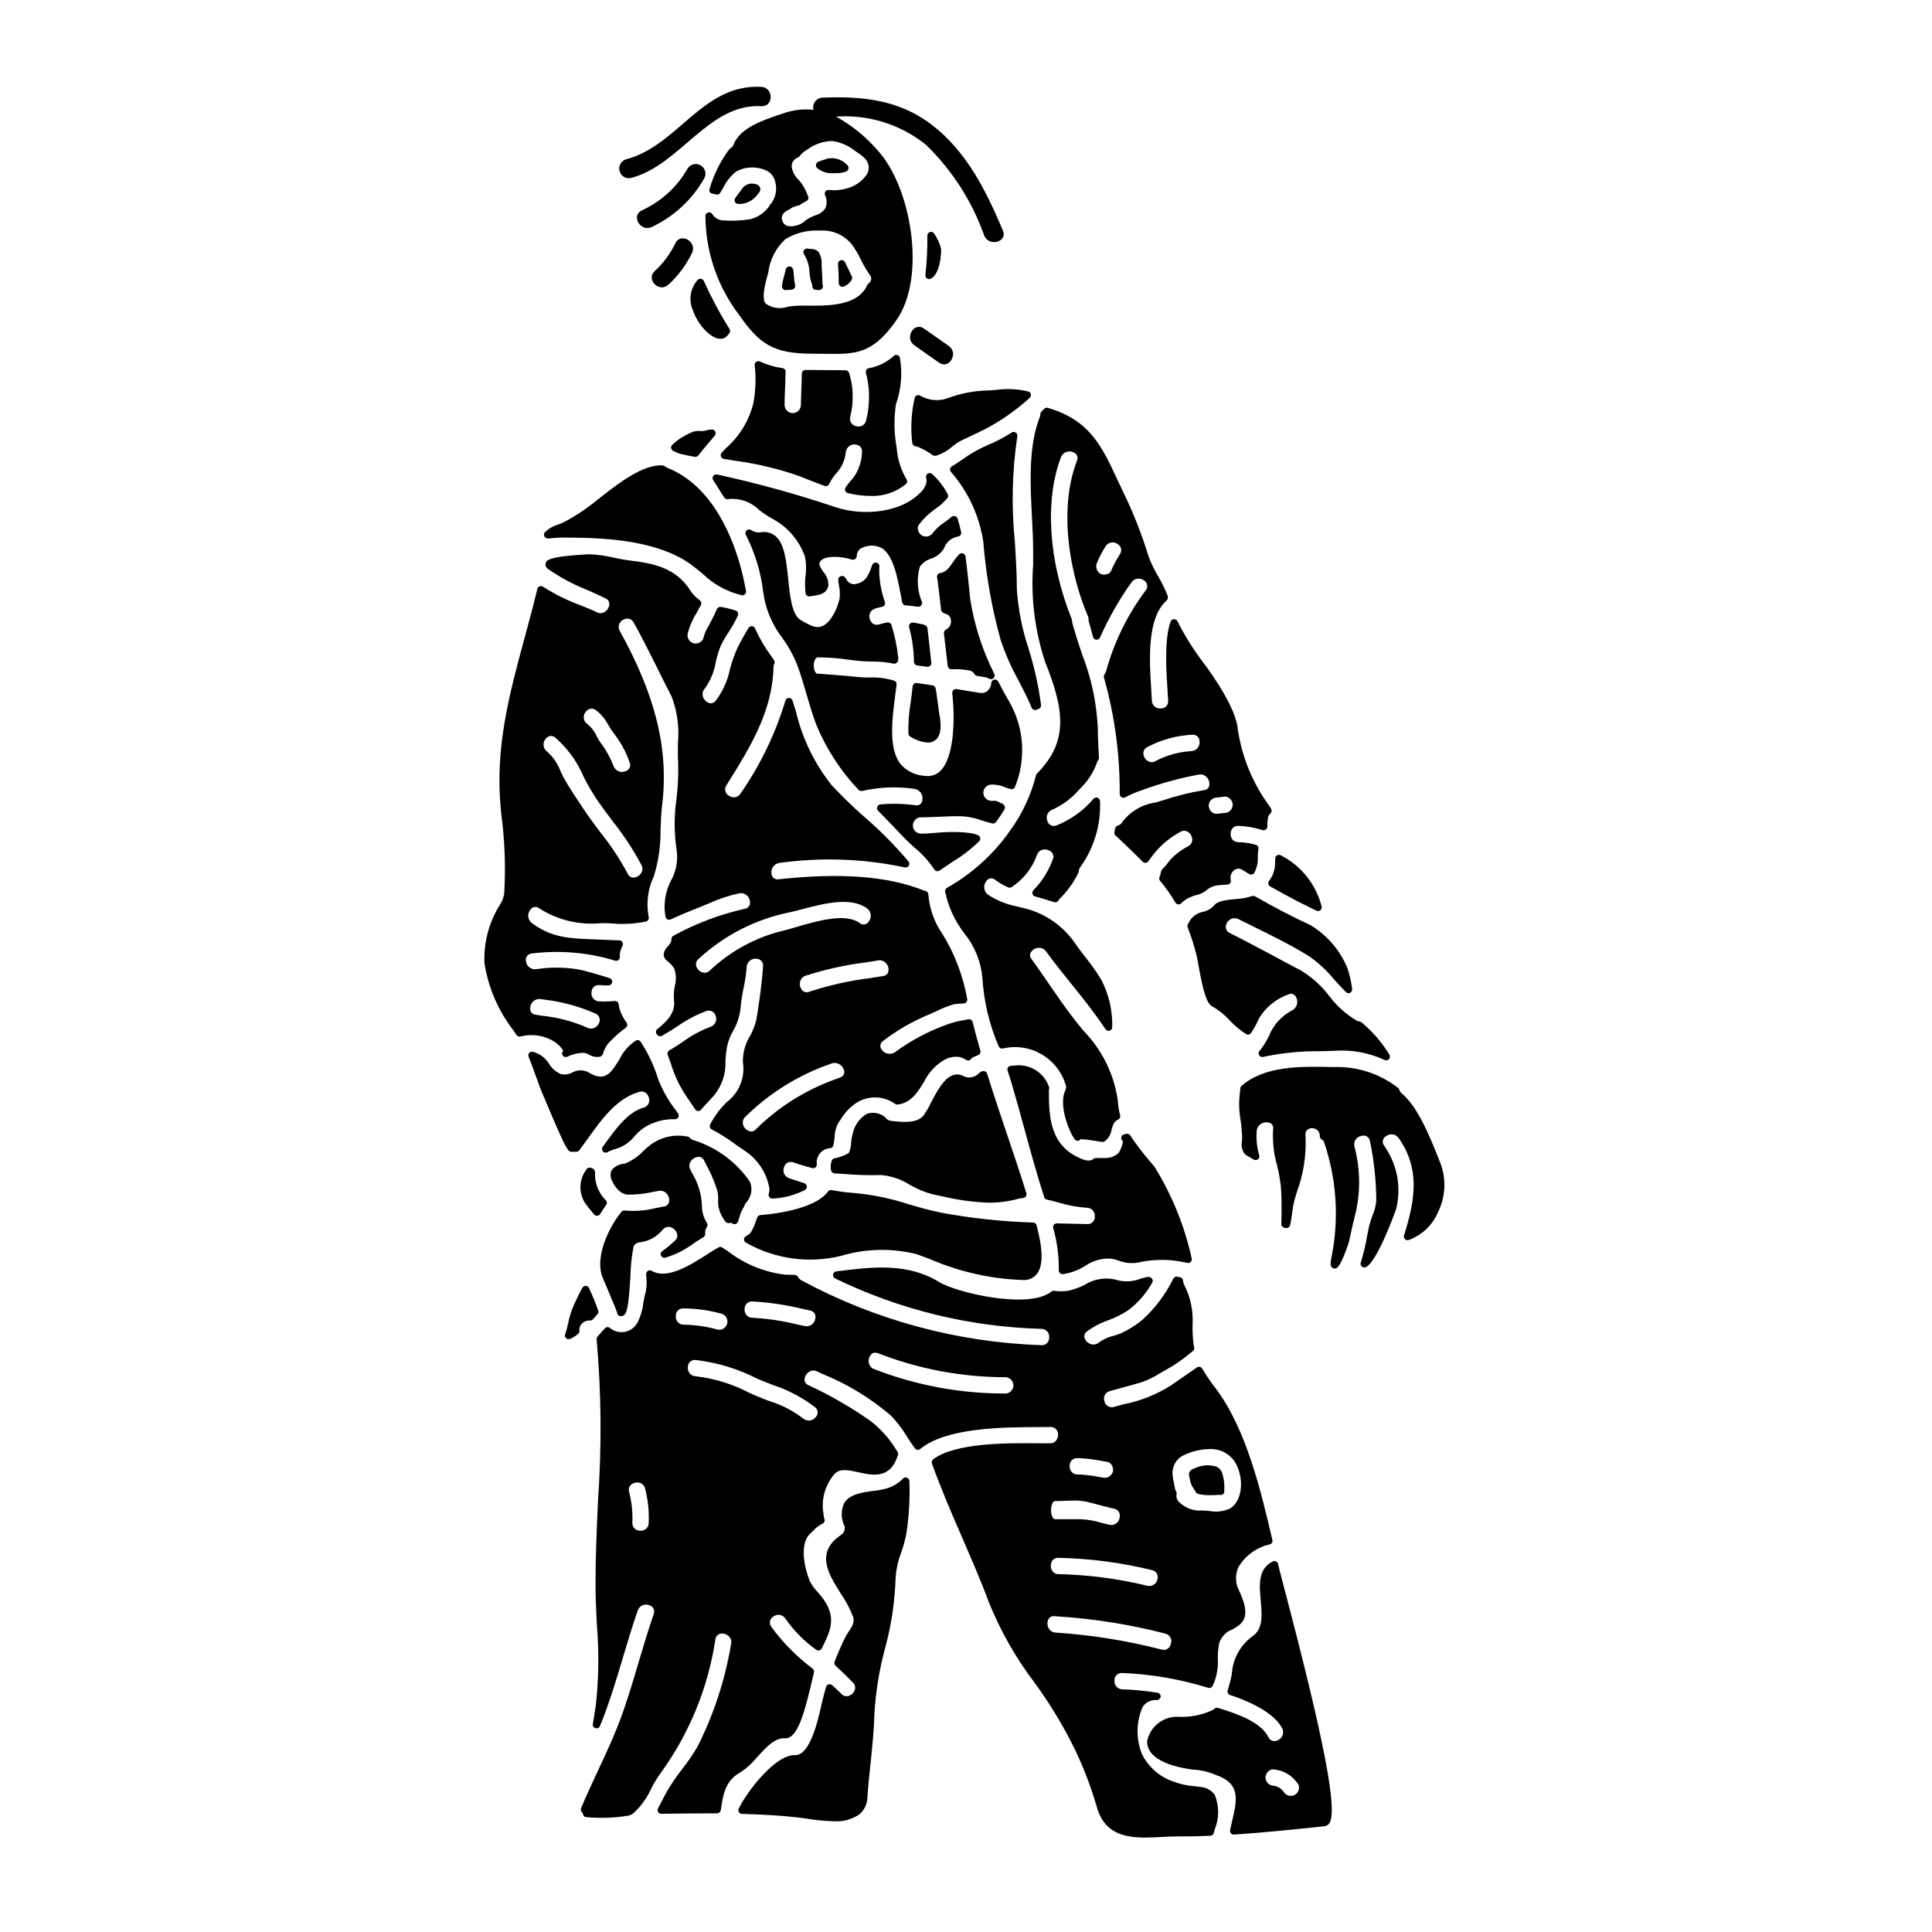
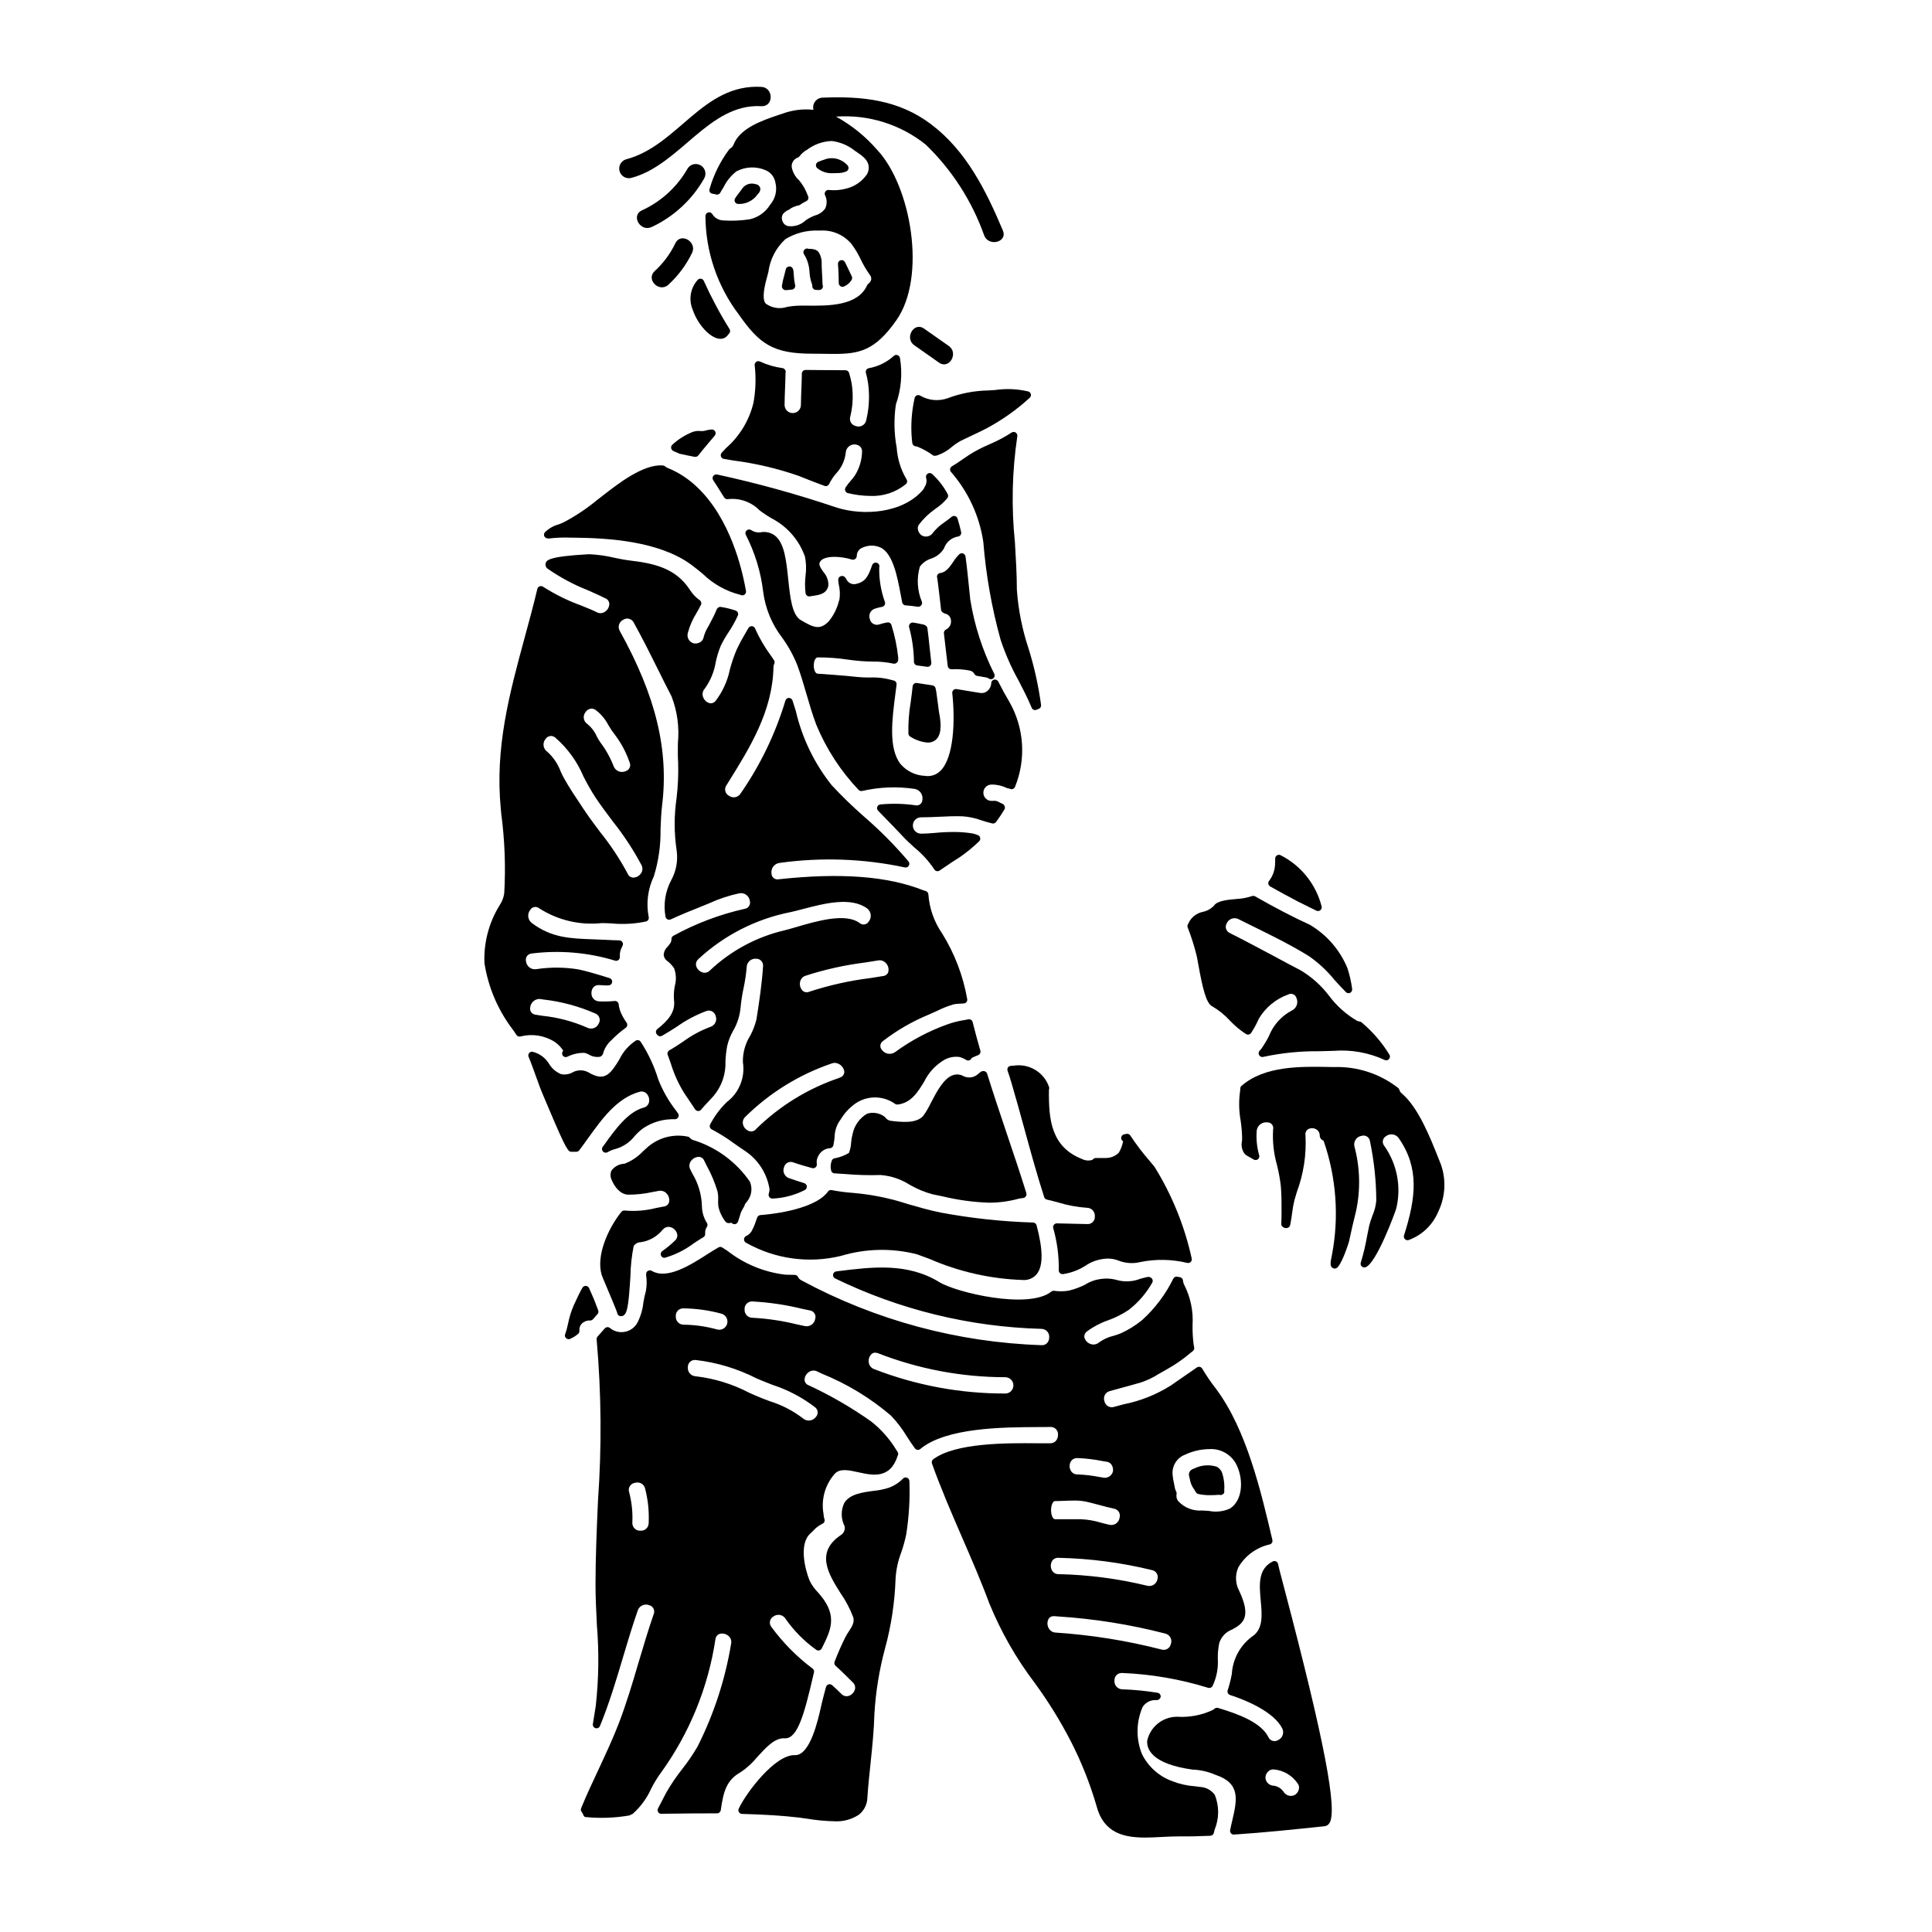
<svg xmlns="http://www.w3.org/2000/svg" fill="#000000" width="800px" height="800px" version="1.1" viewBox="144 144 512 512">
  <g>
    <path d="m366.75 219.86c0.156 0.098 0.34 0.152 0.523 0.148 0.137 0 0.27-0.031 0.395-0.086 0.855-0.359 1.574-0.988 2.039-1.789 0.152-0.281 0.16-0.621 0.02-0.906-0.207-0.426-0.418-0.875-0.629-1.332-0.395-0.812-0.789-1.648-1.18-2.445v0.004c-0.223-0.418-0.703-0.621-1.156-0.484-0.449 0.133-0.742 0.57-0.695 1.039 0.156 1.641 0.184 3.34 0.211 5.035v-0.004c0.008 0.336 0.188 0.648 0.473 0.82z" />
    <path d="m387.04 320.35 0.395 0.047c0.723 0.094 1.469 0.191 2.254 0.309h0.141c0.281 0 0.551-0.117 0.738-0.328 0.188-0.211 0.273-0.492 0.238-0.773-0.172-1.383-0.316-2.754-0.461-4.141-0.176-1.684-0.355-3.375-0.578-5.062-0.055-0.395-0.598-0.789-1.004-0.883-0.926-0.203-1.836-0.395-2.754-0.535-0.328-0.039-0.652 0.082-0.871 0.328s-0.301 0.586-0.215 0.906c0.816 2.988 1.246 6.07 1.281 9.168 0.004 0.48 0.355 0.891 0.836 0.965z" />
    <path d="m364.73 189.9c0.395 0 0.832 0 1.27-0.031h0.004c0.812 0.012 1.617-0.152 2.359-0.48 0.301-0.168 0.492-0.48 0.504-0.828 0.016-0.359-0.145-0.703-0.43-0.918-1.367-1.434-3.391-2.031-5.316-1.574-0.164 0.062-0.395 0.137-0.641 0.219-0.566 0.176-1.125 0.383-1.668 0.617-0.312 0.141-0.531 0.43-0.574 0.77-0.047 0.34 0.09 0.676 0.352 0.891 1.164 0.953 2.644 1.43 4.141 1.336z" />
    <path d="m385.25 339.22c1.387 0.898 2.973 1.441 4.621 1.574 0.688 0.016 1.359-0.188 1.922-0.582 1.535-1.121 1.867-3.543 1.039-7.594l-0.34-2.594c-0.121-0.945-0.238-1.887-0.395-2.898l-0.164-0.738c-0.086-0.398-0.414-0.703-0.82-0.762-1.5-0.215-2.918-0.434-4.117-0.625v-0.004c-0.262-0.039-0.527 0.027-0.742 0.184-0.211 0.16-0.352 0.398-0.387 0.66-0.047 0.34-0.082 0.68-0.117 1.02l-0.102 0.91c-0.094 0.789-0.203 1.574-0.316 2.394v-0.004c-0.461 2.731-0.66 5.5-0.594 8.266 0.027 0.336 0.219 0.633 0.512 0.793z" />
    <path d="m406.01 247.47c-3.715 0.059-7.391 0.754-10.871 2.062-2.418 0.867-5.094 0.609-7.301-0.703-0.273-0.156-0.605-0.168-0.891-0.039-0.285 0.129-0.492 0.387-0.559 0.695-0.82 3.613-1.066 7.332-0.727 11.023l0.109 0.871v-0.004c0.043 0.465 0.406 0.84 0.871 0.891 0.184 0.023 0.363 0.066 0.539 0.129 1.438 0.586 2.801 1.348 4.055 2.266 0.152 0.094 0.332 0.137 0.512 0.129 0.188-0.004 0.375-0.031 0.555-0.09 1.469-0.496 2.828-1.277 3.992-2.301 0.746-0.621 1.555-1.168 2.41-1.625 0.918-0.457 1.848-0.891 2.777-1.324 1.246-0.578 2.496-1.18 3.715-1.801h0.004c4.246-2.242 8.184-5.019 11.723-8.266 0.246-0.238 0.348-0.586 0.273-0.918-0.074-0.332-0.316-0.602-0.637-0.711-2.898-0.695-5.902-0.828-8.848-0.395-0.684 0.043-1.27 0.098-1.703 0.109z" />
-     <path d="m390.66 217.86c2.469-1.234 2.856-6.691 2.727-7.969-0.375-1.422-0.984-2.766-1.809-3.981-0.23-0.371-0.68-0.547-1.105-0.43-0.422 0.117-0.715 0.504-0.719 0.941 0.043 3.484-0.129 6.973-0.508 10.438-0.051 0.359 0.102 0.715 0.395 0.926 0.164 0.117 0.363 0.176 0.566 0.176 0.156 0.004 0.312-0.031 0.453-0.102z" />
    <path d="m358.09 213.58c0.246 0.816 0.391 1.656 0.438 2.508 0.059 1.121 0.285 2.227 0.676 3.281 0.047 0.152 0.07 0.316 0.062 0.477 0 0.504 0.379 0.926 0.879 0.98 0.309 0.031 0.645 0.031 0.953 0.031 0.289 0 0.562-0.125 0.75-0.348 0.188-0.219 0.266-0.512 0.219-0.793 0-0.047-0.082-0.309-0.094-0.355 0-0.926-0.07-1.863-0.121-2.797-0.039-0.668-0.074-1.34-0.098-2.023v-0.52c0.066-1.059-0.176-2.113-0.695-3.039-0.27-0.402-0.664-0.699-1.125-0.848-0.465-0.137-0.949-0.195-1.434-0.172h-0.172c-0.324-0.164-0.711-0.133-1.004 0.078-0.438 0.309-0.547 0.906-0.25 1.352 0.43 0.68 0.773 1.418 1.016 2.188z" />
    <path d="m330.52 218.45c-0.129-0.301-0.398-0.516-0.719-0.574-0.324-0.07-0.656 0.031-0.883 0.273-1.977 2.18-2.488 5.32-1.312 8.016 1.281 3.785 4.453 7.266 6.914 7.598h0.004c0.129 0.02 0.262 0.027 0.395 0.027 0.812 0.012 1.578-0.395 2.023-1.078 0.074-0.105 0.164-0.199 0.258-0.289 0.32-0.32 0.383-0.82 0.145-1.207-2.562-4.094-4.84-8.359-6.824-12.766z" />
    <path d="m289.29 286.73c2.035-0.254 4.086-0.336 6.133-0.242h0.789c9.184 0.098 22.371 0.941 30.863 7.086 1.141 0.828 2.168 1.68 3.172 2.516v-0.004c2.754 2.684 6.168 4.59 9.898 5.535 0.055 0.023 0.289 0.109 0.344 0.125h-0.004c0.078 0.02 0.16 0.027 0.238 0.027 0.297 0 0.574-0.133 0.762-0.359 0.188-0.23 0.266-0.531 0.207-0.82-0.395-2.195-0.832-4.129-1.305-5.902-2.094-7.926-7.422-21.938-19.582-26.734-0.215-0.102-0.418-0.234-0.594-0.395-0.148-0.121-0.336-0.191-0.527-0.207-5.117-0.465-11.945 4.891-15.613 7.731l-1.68 1.301v-0.004c-2.812 2.344-5.867 4.383-9.109 6.082-0.395 0.18-0.824 0.348-1.285 0.523-1.371 0.379-2.621 1.105-3.629 2.106-0.25 0.32-0.277 0.758-0.07 1.102 0.203 0.348 0.598 0.535 0.996 0.473z" />
    <path d="m345.43 193.71c-0.199-0.523-0.684-0.883-1.242-0.922-1.363-0.426-2.84 0.121-3.598 1.328-0.152 0.242-0.395 0.559-0.672 0.914-0.359 0.465-0.758 0.984-1.094 1.504h-0.004c-0.195 0.301-0.211 0.688-0.039 1.004s0.504 0.512 0.867 0.512h0.047c1.949 0.07 3.809-0.828 4.969-2.398l-0.789-0.609 0.789 0.582c0.383-0.375 1.051-1.082 0.766-1.914z" />
    <path d="m352.2 220.89h0.113c0.473-0.055 1-0.105 1.5-0.137 0.297-0.016 0.57-0.16 0.742-0.402 0.176-0.238 0.234-0.543 0.156-0.828-0.188-0.84-0.301-1.699-0.34-2.562-0.027-0.395-0.055-0.762-0.094-1.141-0.016-0.184-0.062-0.363-0.137-0.531-0.125-0.43-0.539-0.715-0.984-0.672-0.434 0.02-0.805 0.32-0.91 0.742l-0.395 1.574c-0.277 0.918-0.488 1.852-0.633 2.797-0.043 0.301 0.055 0.609 0.266 0.828 0.18 0.207 0.441 0.328 0.715 0.332z" />
    <path d="m338.43 182.25c-0.164 0.465-0.488 0.852-0.91 1.102-0.125 0.066-0.23 0.16-0.309 0.277-2.348 3.164-4.106 6.723-5.188 10.512-0.082 0.297-0.02 0.613 0.164 0.859 0.336 0.438 0.977 0.324 1.469 0.512 0.473 0.18 1.008-0.023 1.238-0.477 0.051-0.098 0.105-0.188 0.164-0.289l0.734-1.215c0.801-1.605 1.949-3.012 3.363-4.117 2.379-1.262 5.199-1.383 7.68-0.332 1.387 0.555 2.387 1.793 2.644 3.266 0.535 2.074 0.02 4.277-1.379 5.902-1.211 1.965-3.164 3.359-5.414 3.863-2.371 0.367-4.777 0.469-7.172 0.293-0.961-0.074-1.852-0.535-2.473-1.27-0.105-0.141-0.203-0.281-0.293-0.43-0.234-0.355-0.676-0.52-1.086-0.402-0.41 0.117-0.699 0.484-0.715 0.914 0.039 9.457 3.152 18.645 8.875 26.176 5.441 7.762 9.02 10.344 19.516 10.344 1.125 0 2.176 0 3.148 0.031 0.879 0 1.711 0.023 2.512 0.023 6.691 0 10.883-0.82 16.57-8.949 8.055-11.484 3.879-35.555-5.117-45.137v-0.004c-3.086-3.551-6.773-6.527-10.891-8.797 8.578-0.609 17.07 2.047 23.781 7.426 6.969 6.738 12.281 15 15.508 24.141 1.258 2.988 6.215 1.676 4.938-1.359-4.438-10.516-9.656-21.074-18.969-28.129-8.66-6.57-18.305-7.523-28.871-7.106-0.777 0.035-1.496 0.422-1.953 1.051-0.461 0.625-0.609 1.426-0.41 2.176-2.762-0.305-5.559 0.039-8.164 1l-1.203 0.395c-4.254 1.449-10.051 3.43-11.789 7.75zm13.383 18.105c0.102-0.086 0.523-0.395 0.879-0.637 0.191-0.027 0.367-0.105 0.512-0.234 0.457-0.348 0.973-0.617 1.523-0.785l0.242-0.094c0.176-0.066 0.355-0.109 0.543-0.129 0.156-0.02 0.309-0.074 0.441-0.168 0.559-0.379 1.145-0.723 1.75-1.023 0.465-0.234 0.668-0.793 0.461-1.273l-0.133-0.305h-0.004c-0.52-1.434-1.289-2.766-2.269-3.934-0.988-0.895-1.664-2.078-1.93-3.383-0.172-1.152 0.508-2.262 1.609-2.633 0.168-0.062 0.312-0.172 0.418-0.316 0.547-0.73 1.242-1.336 2.043-1.773 1.895-1.418 4.18-2.223 6.547-2.301 2.258 0.285 4.391 1.195 6.16 2.629l0.207 0.137c1.352 0.91 2.883 1.938 3.277 3.356 0.27 0.941 0.125 1.949-0.391 2.781-1.305 1.859-3.246 3.184-5.457 3.715-1.492 0.402-3.047 0.527-4.586 0.363-0.34-0.055-0.68 0.086-0.883 0.359-0.215 0.266-0.277 0.621-0.164 0.941 0.582 1.125 0.613 2.453 0.082 3.602-0.652 0.906-1.605 1.559-2.688 1.848-0.863 0.312-1.684 0.734-2.441 1.258-1.277 1.234-3.059 1.809-4.816 1.547-0.742-0.211-1.309-0.816-1.465-1.574-0.223-0.707-0.012-1.48 0.543-1.973zm0.215 7.086h0.004c2.664-1.66 5.769-2.473 8.906-2.336h0.395c3.203-0.215 6.312 1.125 8.355 3.598 0.938 1.266 1.746 2.617 2.414 4.043 0.676 1.422 1.473 2.785 2.387 4.066 0.293 0.336 0.434 0.773 0.395 1.215-0.098 0.484-0.379 0.906-0.789 1.184-0.133 0.102-0.234 0.238-0.301 0.391-2.477 5.539-10.367 5.461-16.137 5.391h-1.734l-0.004 0.004c-1.105 0.02-2.207 0.129-3.293 0.328-1.887 0.629-3.961 0.34-5.602-0.789-0.941-0.789-0.859-3.148 0.246-7.129l0.023-0.074 0.328-1.234c0.426-3.305 1.988-6.359 4.422-8.637z" />
    <path d="m322.46 263.54c0.465 0.18 0.934 0.395 1.617 0.699 1.328 0.305 2.68 0.578 4.035 0.832h-0.004c0.062 0.004 0.121 0.004 0.18 0 0.309 0 0.602-0.145 0.785-0.391 0.918-1.18 1.883-2.332 2.828-3.445 0.523-0.602 1.031-1.203 1.523-1.801h0.004c0.25-0.309 0.293-0.738 0.109-1.09-0.184-0.352-0.562-0.562-0.961-0.523-0.625 0.039-1.242 0.156-1.836 0.344-0.371 0.086-0.758 0.109-1.137 0.066-0.684-0.074-1.379 0.004-2.031 0.234-2.027 0.797-3.887 1.973-5.473 3.469-0.215 0.242-0.301 0.57-0.227 0.883 0.07 0.312 0.289 0.57 0.59 0.691z" />
-     <path d="m417.48 280.98c0.16 3.125 0.316 6.078 0.316 8.828v3.824 0.004c-0.648 8.719 0.434 17.48 3.18 25.781 5.086 12.672 6.25 21.137-2.164 29.57-0.125 0.129-0.211 0.285-0.254 0.461-1.34 5.309-3.688 10.309-6.914 14.73-4.336 6.195-10.004 11.34-16.59 15.055-0.402 0.176-0.641 0.598-0.578 1.031 0.812 4.012 2.535 7.785 5.039 11.023 2.75 3.367 4.43 7.477 4.824 11.809 0.379 6.254 1.836 12.395 4.301 18.156 0.168 0.43 0.602 0.691 1.059 0.633 7.234-1.742 14.57 2.473 16.707 9.602 0.184 0.477 0.156 1.012-0.074 1.469-1.754 3.418 0.586 10.32 2.453 12.945h-0.004c0.316 0.445 0.93 0.547 1.375 0.234 0.098-0.066 0.18-0.152 0.242-0.254 1.434 0.098 2.863 0.277 4.277 0.531 0.52 0.105 1.043 0.176 1.574 0.215 0.164 0.008 0.328-0.043 0.465-0.141 1.004-0.73 1.676-1.836 1.852-3.066 0.332-1.18 0.617-2.199 1.73-2.719l0.004-0.004c0.445-0.203 0.672-0.707 0.531-1.18-0.289-1.102-0.477-2.231-0.562-3.363l-0.113-1.035h-0.004c-1.09-6.832-4.281-13.148-9.133-18.074-0.82-1.008-1.645-2.035-2.473-3.098-2.363-3.047-4.578-6.297-6.719-9.402-1.461-2.137-2.926-4.269-4.449-6.375v-0.004c-0.402-0.453-0.508-1.094-0.273-1.652 0.406-0.754 1.164-1.25 2.019-1.32 0.82-0.094 1.629 0.27 2.102 0.949 2.117 2.934 4.465 5.848 6.734 8.66 3.098 3.852 6.297 7.836 8.996 11.941 0.219 0.332 0.613 0.496 1.004 0.422 0.391-0.07 0.699-0.371 0.781-0.762 0.152-4.477-0.867-8.914-2.961-12.875-1.273-2.07-2.684-4.062-4.211-5.953-0.789-1.031-1.602-2.062-2.363-3.148-3.418-5.227-8.82-8.84-14.957-10.004l-1.008-0.277v0.004c-2.668-0.531-5.211-1.582-7.477-3.086-0.527-0.422-0.859-1.039-0.93-1.707-0.07-0.672 0.129-1.34 0.555-1.863 0.242-0.395 0.648-0.66 1.105-0.719 0.461-0.059 0.922 0.09 1.258 0.41 1.059 0.777 2.203 1.438 3.402 1.969 0.305 0.145 0.66 0.121 0.945-0.062 3.086-2.027 5.434-5 6.691-8.473 0.223-0.742 0.84-1.301 1.602-1.441 0.859-0.176 1.746 0.094 2.363 0.719 0.418 0.496 0.52 1.188 0.262 1.785-1.098 3.09-2.859 5.906-5.16 8.246-0.242 0.25-0.336 0.609-0.246 0.945 0.094 0.336 0.355 0.598 0.691 0.691 1.613 0.445 3.34 0.938 5.027 1.512 0.449 0.16 0.949-0.035 1.18-0.453 0.094-0.172 0.215-0.332 0.359-0.469 2.012-1.992 3.672-4.312 4.914-6.856 0.062-0.125 0.094-0.258 0.094-0.395 0.039-0.465 0.227-0.906 0.527-1.262 3.566-5.035 5.367-11.105 5.117-17.27 0.016-0.414-0.234-0.793-0.617-0.945-0.387-0.152-0.828-0.051-1.102 0.262-2.664 3.141-6.059 5.574-9.891 7.086-0.473 0.18-1 0.148-1.449-0.082-0.453-0.23-0.781-0.645-0.914-1.133-0.23-0.574-0.219-1.223 0.035-1.789 0.254-0.566 0.73-1.004 1.316-1.211 2.715-1.211 5.125-3.016 7.059-5.273 2.164-2.008 3.809-4.512 4.793-7.297 0.078-0.227 0.188-0.441 0.324-0.637 0.117-0.18 0.176-0.391 0.164-0.605-0.18-2.953-0.301-5.371-0.301-7.602-0.293-6.793-1.711-13.488-4.195-19.816-0.891-2.676-1.816-5.445-2.57-8.266-0.047-0.195-0.07-0.395-0.07-0.598-0.004-0.125-0.027-0.246-0.07-0.363-6.164-15.352-7.234-31.402-2.871-42.953 0.246-0.609 0.723-1.09 1.328-1.336 0.602-0.25 1.281-0.242 1.883 0.016 0.465 0.129 0.848 0.457 1.047 0.898 0.195 0.441 0.188 0.945-0.023 1.379-5.117 13.445-1.633 30.574 2.898 41.176h-0.004c0.145 0.312 0.207 0.652 0.188 0.992 0 0.113 0.012 0.223 0.039 0.332 0.395 1.332 0.762 2.754 1.145 4.191 0.105 0.406 0.461 0.699 0.879 0.73 0.418 0.016 0.805-0.219 0.977-0.602 2.285-5.129 5.074-10.02 8.328-14.598 0.359-0.516 0.91-0.863 1.527-0.965 0.617-0.098 1.25 0.059 1.75 0.434 0.445 0.246 0.762 0.676 0.867 1.176s-0.016 1.02-0.324 1.426c-4.828 6.418-8.402 13.688-10.527 21.43-0.082 0.316-0.223 0.613-0.414 0.875-0.18 0.238-0.242 0.543-0.168 0.832 2.836 10.043 4.242 20.434 4.18 30.867-0.012 0.355 0.168 0.691 0.469 0.879 0.301 0.191 0.684 0.199 0.992 0.023 1.523-0.812 3.113-1.488 4.758-2.019 4.797-1.738 9.73-3.082 14.75-4.023 0.832-0.148 1.68 0.176 2.195 0.844 0.551 0.648 0.738 1.527 0.5 2.344-0.227 0.543-0.746 0.906-1.332 0.941-3.656 0.609-7.254 1.5-10.77 2.668-0.613 0.203-1.297 0.395-2.012 0.602-3.5 0.48-6.668 2.316-8.824 5.117-0.23 0.484-0.66 0.848-1.18 0.992-0.359 0.082-0.641 0.359-0.734 0.715l-0.219 0.984c-0.094 0.371 0.039 0.766 0.336 1.008l0.352 0.281c2.883 2.719 4.984 4.762 6.812 6.621v-0.004c0.215 0.215 0.512 0.32 0.812 0.289 0.297-0.035 0.566-0.203 0.723-0.457 0.781-1.16 1.652-2.254 2.602-3.281 1.676-1.785 3.633-3.285 5.793-4.438 0.586-0.402 1.352-0.438 1.969-0.09 0.742 0.445 1.207 1.238 1.238 2.106 0.008 0.719-0.395 1.383-1.035 1.711l-0.332 0.195c-1.605 0.859-3.066 1.961-4.328 3.269-0.242 0.289-0.473 0.594-0.703 0.898h-0.004c-0.355 0.496-0.75 0.961-1.18 1.398-0.422 0.352-0.699 0.84-0.789 1.379-0.031 0.348-0.129 0.688-0.285 1-0.176 0.352-0.129 0.773 0.125 1.074 1.504 1.816 2.859 3.742 4.062 5.769 0.156 0.266 0.426 0.438 0.73 0.473 0.305 0.035 0.609-0.074 0.82-0.297 0.785-0.789 1.738-1.402 2.785-1.785 0.449-0.172 0.906-0.312 1.371-0.426 1.039-0.23 2-0.734 2.781-1.457 0.879-0.66 1.93-1.047 3.023-1.121 0.625-0.059 1.406-0.109 2.273-0.164h0.004c0.297-0.02 0.57-0.172 0.742-0.418 0.172-0.246 0.223-0.559 0.137-0.848-0.223-0.949 0.125-1.941 0.895-2.543 0.621-0.516 1.512-0.555 2.172-0.09 0.316 0.199 0.625 0.395 0.941 0.566s0.578 0.344 0.867 0.527c0.227 0.145 0.5 0.188 0.758 0.129 0.262-0.062 0.484-0.23 0.621-0.461 0.68-1.301 0.996-2.758 0.914-4.223 0-0.691 0.055-1.383 0.164-2.062 0.086-0.504-0.223-0.988-0.715-1.125-1.496-0.434-3.043-0.664-4.602-0.691-0.586 0.023-1.148-0.215-1.539-0.656-0.348-0.438-0.531-0.984-0.52-1.543-0.008-0.547 0.18-1.078 0.523-1.5 0.383-0.422 0.934-0.648 1.5-0.621 2.195 0.07 4.367 0.453 6.453 1.133 0.301 0.078 0.625 0.012 0.875-0.176 0.246-0.191 0.395-0.484 0.398-0.797-0.016-0.867 0.051-1.738 0.207-2.594 0.133-0.332 0.336-0.625 0.602-0.867 0.344-0.316 0.414-0.836 0.164-1.234l-0.453-0.738c-4.387-5.957-7.25-12.895-8.344-20.211-0.422-5.617-6.625-14.418-9.277-17.945v0.004c-2.57-3.394-4.828-7.016-6.746-10.82-0.176-0.348-0.539-0.555-0.93-0.535-0.387 0.02-0.727 0.266-0.863 0.629-1.766 4.621-1.121 13.906-0.789 18.895 0.059 0.871 0.109 1.598 0.133 2.117 0.047 0.531-0.137 1.055-0.508 1.441-0.367 0.387-0.883 0.598-1.414 0.582-0.605 0.07-1.211-0.117-1.668-0.52-0.457-0.402-0.723-0.98-0.73-1.59-0.043-0.945-0.109-2-0.18-3.148-0.473-7.43-1.18-18.656 4.062-23.324h-0.004c0.211-0.168 0.332-0.422 0.332-0.688 0-0.055 0.027-0.234 0.027-0.297 0-0.113-0.02-0.227-0.059-0.332-0.707-1.781-1.551-3.5-2.527-5.144-1-1.668-1.844-3.422-2.523-5.242-1.699-5.562-3.812-10.988-6.32-16.238-0.691-1.434-1.336-2.812-1.969-4.141-4.074-8.785-7.293-15.742-18.406-18.996h0.004c-0.367-0.105-0.762 0.008-1.012 0.293-0.129 0.145-0.273 0.277-0.414 0.414l-0.262 0.254c-0.184 0.184-0.285 0.438-0.285 0.699-0.004 0.25-0.055 0.496-0.148 0.727-3.062 7.738-2.547 17.707-2.094 26.504zm49.078 74.359c0.312-0.023 0.625-0.066 0.938-0.105s0.719-0.094 1.078-0.109c0.051-0.008 0.105-0.008 0.156 0 0.449 0.016 0.879 0.199 1.199 0.516 0.469 0.426 0.742 1.02 0.762 1.652-0.039 1.191-1.004 2.144-2.199 2.164-0.422 0-0.84 0.07-1.258 0.121-0.277 0.039-0.555 0.074-0.812 0.094v0.004c-0.504 0.016-0.996-0.176-1.355-0.531-0.453-0.426-0.723-1.012-0.746-1.633 0.023-1.215 1.023-2.184 2.238-2.172zm-6.629-16.629h0.207c0.465-0.008 0.918 0.172 1.246 0.5 0.332 0.328 0.516 0.777 0.508 1.242 0.082 0.629-0.098 1.258-0.492 1.75-0.398 0.488-0.98 0.793-1.609 0.844-3.332 0.188-6.586 1.086-9.543 2.637-0.633 0.395-1.434 0.395-2.066 0-0.73-0.461-1.172-1.262-1.18-2.125 0.016-0.68 0.422-1.293 1.043-1.574 3.676-1.949 7.734-3.066 11.891-3.273zm-25.121-45.773c0.609-1.453 1.344-2.848 2.191-4.176 0.328-0.52 0.859-0.875 1.465-0.984 0.602-0.113 1.227 0.035 1.715 0.402 0.461 0.254 0.789 0.691 0.906 1.203 0.117 0.508 0.012 1.047-0.289 1.473-0.914 1.422-1.707 2.918-2.363 4.473-0.195 0.402-0.551 0.699-0.98 0.824-0.629 0.207-1.312 0.16-1.91-0.133-1-0.684-1.316-2.016-0.734-3.082z" />
    <path d="m432.06 468.39c-2.621-0.055-5.297-0.109-7.973-0.188h-0.004c-0.301 0.004-0.59 0.137-0.785 0.367-0.195 0.242-0.262 0.559-0.188 0.859 1.035 3.641 1.531 7.414 1.477 11.199-0.012 0.266 0.086 0.527 0.27 0.723 0.188 0.195 0.441 0.305 0.711 0.305 0.039 0.004 0.078 0.004 0.117 0 2.121-0.309 4.148-1.062 5.953-2.219 1.742-1.188 3.793-1.848 5.902-1.902 0.996-0.004 1.98 0.18 2.906 0.547 1.848 0.719 3.875 0.848 5.801 0.363 4.098-0.824 8.324-0.742 12.387 0.238 0.332 0.082 0.684-0.016 0.922-0.258 0.242-0.242 0.34-0.59 0.258-0.922-1.883-8.59-5.207-16.793-9.84-24.266l-1.18-1.426c-1.902-2.18-3.656-4.484-5.254-6.894-0.242-0.371-0.695-0.539-1.121-0.418-0.141 0.043-0.289 0.078-0.434 0.102-0.426 0.051-0.766 0.367-0.848 0.789-0.082 0.418 0.117 0.84 0.492 1.047-0.188 1.074-0.574 2.109-1.133 3.047-0.91 0.887-2.125 1.387-3.398 1.398h-2.68c-0.363 0.004-0.707 0.188-0.914 0.488-0.871 0.285-1.816 0.223-2.644-0.176-8.32-3.219-8.965-10.469-8.887-18.355 0-0.039 0.066-0.301 0.07-0.34v0.004c0.023-0.164 0.008-0.332-0.051-0.484-1.363-3.922-5.356-6.285-9.445-5.594-0.512 0-1.109 0-1.406 0.422-0.184 0.254-0.23 0.586-0.129 0.883 0.395 1.109 0.73 2.188 1.055 3.297 1.18 3.973 2.262 7.965 3.363 11.961 1.645 6.012 3.348 12.227 5.289 18.258v0.004c0.105 0.332 0.379 0.582 0.719 0.656 1.039 0.23 2.082 0.504 3.117 0.789 2.438 0.746 4.953 1.207 7.5 1.379 0.586 0 1.148 0.246 1.543 0.68 0.395 0.438 0.59 1.016 0.539 1.602 0.047 0.562-0.16 1.113-0.562 1.508-0.398 0.395-0.957 0.586-1.516 0.527z" />
    <path d="m329.22 450.57c0.633 0.047 1.188 0.453 1.418 1.047l0.719 1.449 0.004-0.004c1.148 2.109 2.078 4.332 2.773 6.629 0.172 0.758 0.234 1.535 0.18 2.312-0.012 0.566 0.004 1.133 0.055 1.699 0.316 1.48 0.969 2.867 1.902 4.059 0.223 0.273 0.57 0.414 0.918 0.371l0.633-0.074h0.047v-0.004c0.203 0.25 0.516 0.387 0.836 0.367 0.32-0.023 0.609-0.199 0.773-0.477 0.137-0.258 0.238-0.535 0.301-0.816l0.566-1.793v-0.004c0.25-0.555 0.539-1.094 0.863-1.609 0.043-0.074 0.078-0.152 0.098-0.234 0.082-0.344 0.266-0.652 0.523-0.887 0.082-0.074 0.152-0.164 0.207-0.262 1.156-1.473 1.422-3.453 0.695-5.18-3.574-5.184-8.766-9.039-14.766-10.953-0.438-0.086-0.836-0.316-1.129-0.652-0.16-0.199-0.391-0.324-0.641-0.355-3.981-0.801-8.098 0.398-11.023 3.215l-0.789 0.707 0.004 0.004c-1.34 1.414-2.973 2.516-4.781 3.231l-0.246 0.051h-0.004c-1.305 0.082-2.512 0.73-3.297 1.781-0.371 0.809-0.352 1.742 0.055 2.535 0.699 1.715 2.227 3.758 4.238 3.867v0.004c2.215 0.02 4.426-0.219 6.586-0.699l1.633-0.301c0.812-0.16 1.648 0.141 2.168 0.789 0.566 0.645 0.762 1.535 0.52 2.359-0.227 0.562-0.754 0.949-1.359 0.996-0.648 0.117-1.305 0.242-1.969 0.375-2.723 0.707-5.543 0.941-8.344 0.688-0.355-0.055-0.711 0.082-0.934 0.363-3.562 4.488-6.715 11.629-5.203 16.695 0.066 0.227 0.395 1.039 1.355 3.297 0.961 2.258 2.5 5.957 2.754 6.719 0.035 0.52 0.465 0.922 0.984 0.918 1.68 0 2-2.164 2.535-10.699l-0.004 0.004c0.047-2.644 0.336-5.281 0.859-7.875 0.395-0.629 1.086-1.016 1.832-1.023 2.277-0.316 4.352-1.484 5.805-3.269l0.184-0.176c0.5-0.543 1.262-0.754 1.969-0.543 0.832 0.254 1.48 0.914 1.719 1.75 0.168 0.668-0.059 1.375-0.586 1.82-1.031 1.004-2.144 1.922-3.32 2.754-0.375 0.242-0.539 0.711-0.395 1.137 0.148 0.422 0.555 0.691 1 0.664 2.859-0.824 5.539-2.176 7.898-3.981 0.887-0.57 1.703-1.094 2.363-1.484 0.332-0.195 0.52-0.562 0.484-0.945-0.07-0.609 0.074-1.227 0.418-1.734 0.227-0.312 0.25-0.73 0.059-1.066-0.875-1.367-1.34-2.957-1.348-4.582-0.102-3.035-0.984-5.988-2.559-8.582l-0.5-1.012c-0.383-0.691-0.34-1.539 0.105-2.188 0.48-0.727 1.285-1.172 2.156-1.191z" />
    <path d="m476.62 381.54c-0.25-0.141-0.551-0.168-0.824-0.07-0.945 0.312-1.918 0.535-2.906 0.66-0.23 0.031-0.57 0.059-0.973 0.09-2.879 0.234-5.328 0.535-6.156 1.734v0.004c-0.781 0.84-1.797 1.426-2.918 1.68-1.664 0.305-3.082 1.379-3.824 2.898-0.043 0.121-0.102 0.238-0.172 0.344-0.18 0.27-0.215 0.609-0.094 0.91 0.969 2.473 1.77 5.008 2.394 7.59 0.086 0.336 0.207 1.043 0.375 1.969 1.203 6.769 2.16 10.578 3.734 11.344v-0.004c1.73 1.008 3.301 2.269 4.652 3.75 1.285 1.379 2.738 2.594 4.328 3.609 0.461 0.273 1.055 0.121 1.332-0.336 0.785-1.168 1.457-2.406 2.008-3.699 1.762-3 4.523-5.285 7.801-6.457 0.402-0.223 0.887-0.25 1.312-0.074 0.426 0.176 0.75 0.535 0.879 0.977 0.281 0.609 0.305 1.309 0.07 1.938-0.234 0.629-0.711 1.137-1.32 1.414-2.762 1.465-4.902 3.863-6.043 6.773-0.578 1.141-1.234 2.238-1.969 3.289-0.184 0.191-0.355 0.391-0.52 0.602-0.285 0.332-0.32 0.812-0.082 1.18 0.227 0.371 0.668 0.543 1.082 0.43 4.914-1.059 9.93-1.559 14.957-1.496 1.277-0.031 2.539-0.062 3.769-0.109 4.609-0.352 9.23 0.48 13.426 2.418 0.137 0.062 0.281 0.098 0.43 0.098 0.359 0 0.688-0.195 0.859-0.508 0.172-0.309 0.164-0.691-0.02-0.996-1.977-3.234-4.469-6.125-7.375-8.551-0.141-0.117-0.305-0.191-0.48-0.219-0.25-0.027-0.492-0.098-0.723-0.203-2.883-1.684-5.398-3.93-7.398-6.606-2.059-2.719-4.621-5.016-7.547-6.766-2.477-1.285-4.941-2.602-7.406-3.938-3.711-1.969-7.555-4.035-11.391-5.961v0.004c-0.465-0.219-0.816-0.621-0.965-1.109-0.148-0.488-0.086-1.02 0.176-1.457 0.254-0.566 0.723-1.004 1.305-1.215s1.223-0.176 1.777 0.098c1.348 0.676 2.711 1.352 4.086 2.023 4.922 2.426 10.008 4.934 14.625 7.805h0.004c2.519 1.754 4.777 3.852 6.715 6.238 1.008 1.121 2.016 2.242 3.078 3.285 0.297 0.301 0.758 0.371 1.137 0.176 0.371-0.195 0.574-0.609 0.508-1.027-0.242-1.863-0.66-3.703-1.246-5.488-1.973-4.797-5.449-8.82-9.906-11.473-4.469-2.047-9.238-4.519-14.562-7.566z" />
    <path d="m480.12 378.27c0.062 0.27 0.238 0.5 0.48 0.641 2.469 1.398 4.973 2.754 7.477 4.062 0.992 0.512 1.969 0.984 2.918 1.449l1.855 0.91-0.004-0.004c0.332 0.168 0.727 0.137 1.023-0.086 0.297-0.219 0.449-0.582 0.395-0.949-1.473-5.894-5.426-10.863-10.84-13.629-0.293-0.172-0.648-0.18-0.949-0.023-0.301 0.152-0.5 0.449-0.531 0.785-0.027 0.324-0.027 0.707-0.027 1.18v0.004c0.023 1.762-0.551 3.481-1.629 4.875-0.164 0.227-0.223 0.512-0.168 0.785z" />
    <path d="m341.7 473.33c7.644 4.332 16.656 5.582 25.191 3.488 6.543-1.965 13.496-2.109 20.113-0.418l3.219 1.18h0.004c7.883 3.453 16.355 5.367 24.957 5.637 1.406 0.074 2.758-0.539 3.629-1.645 1.656-2.156 1.621-6.363-0.109-12.855-0.109-0.418-0.48-0.715-0.91-0.734-8.211-0.246-16.387-1.129-24.461-2.633-3.059-0.613-5.902-1.441-8.66-2.234-4.723-1.555-9.609-2.555-14.562-2.981-1.918-0.133-3.824-0.383-5.711-0.75-0.379-0.078-0.766 0.078-0.984 0.391-2.652 3.762-10.988 5.688-17.902 6.231-0.379 0.031-0.707 0.277-0.84 0.633-0.129 0.34-0.25 0.68-0.375 1.023-0.289 0.902-0.664 1.777-1.117 2.613-0.355 0.574-0.875 1.031-1.488 1.309-0.324 0.172-0.523 0.508-0.523 0.871s0.199 0.699 0.523 0.871z" />
    <path d="m336.37 262.78-1.109 1.203c-0.242 0.266-0.32 0.645-0.203 0.984 0.117 0.34 0.41 0.59 0.766 0.648l2.633 0.438c5.902 0.762 11.707 2.137 17.32 4.102l0.883 0.355c1.785 0.711 3.773 1.504 5.844 2.254 0.484 0.18 1.027-0.051 1.234-0.523 0.488-0.973 1.09-1.883 1.793-2.711 1.48-1.543 2.402-3.543 2.613-5.672 0.086-0.852 0.633-1.586 1.422-1.91 0.793-0.324 1.699-0.184 2.356 0.363 0.395 0.395 0.59 0.945 0.527 1.5-0.07 2.188-0.719 4.312-1.879 6.168-0.316 0.473-0.668 0.922-1.051 1.344-0.539 0.59-1.023 1.227-1.449 1.898-0.156 0.273-0.176 0.602-0.051 0.887 0.121 0.289 0.375 0.5 0.68 0.57 1.98 0.48 4.008 0.734 6.043 0.754 3.375 0.121 6.684-0.984 9.309-3.117 0.387-0.328 0.461-0.895 0.176-1.312-1.508-2.539-2.394-5.394-2.594-8.34-0.699-3.785-0.773-7.66-0.219-11.465 1.414-3.965 1.785-8.227 1.078-12.371-0.078-0.348-0.34-0.625-0.68-0.73-0.336-0.105-0.707-0.02-0.957 0.23-1.859 1.691-4.16 2.82-6.637 3.25-0.258 0.055-0.484 0.211-0.625 0.434-0.141 0.223-0.188 0.488-0.133 0.746 0.504 1.797 0.781 3.648 0.82 5.512 0.078 2.438-0.176 4.871-0.754 7.242-0.152 0.562-0.535 1.035-1.055 1.301s-1.129 0.301-1.676 0.094c-0.547-0.113-1.023-0.457-1.301-0.941-0.277-0.488-0.332-1.07-0.152-1.598 0.496-1.996 0.703-4.051 0.613-6.106-0.047-1.703-0.324-3.387-0.824-5.016l-0.109-0.395c-0.113-0.43-0.504-0.73-0.949-0.73-1.047 0-2.102 0-3.148-0.027-2.527-0.031-4.949 0-7.422-0.055h-0.004c-0.262-0.004-0.516 0.098-0.707 0.277-0.188 0.184-0.293 0.434-0.297 0.695 0 1.375-0.07 2.754-0.125 4.117-0.055 1.363-0.105 2.777-0.121 4.18 0 1.195-0.969 2.164-2.164 2.164-1.195 0-2.164-0.969-2.164-2.164 0-1.391 0.066-2.777 0.117-4.172 0.051-1.395 0.113-2.856 0.125-4.211 0.027-0.133 0.043-0.262 0.055-0.395 0-0.488-0.355-0.902-0.836-0.973-2.07-0.285-4.086-0.875-5.984-1.746-0.336-0.164-0.73-0.121-1.023 0.105-0.297 0.223-0.438 0.594-0.371 0.961 0.375 3.297 0.262 6.629-0.336 9.895-1.129 4.664-3.676 8.859-7.297 12.008z" />
    <path d="m413.2 258.65c-0.316-0.227-0.734-0.246-1.07-0.051-0.531 0.309-1.008 0.613-1.398 0.871-1.473 0.863-3 1.633-4.574 2.301-1.836 0.773-3.606 1.695-5.289 2.754-0.59 0.395-1.18 0.789-1.742 1.18-0.949 0.656-1.887 1.309-2.863 1.879-0.25 0.152-0.422 0.406-0.473 0.695-0.043 0.281 0.039 0.57 0.227 0.785 4.578 5.246 7.555 11.699 8.574 18.586 0.699 8.75 2.231 17.418 4.574 25.875 1.246 3.762 2.848 7.398 4.781 10.859 1.215 2.363 2.473 4.766 3.457 7.18h-0.004c0.109 0.262 0.324 0.465 0.59 0.555 0.105 0.039 0.215 0.059 0.324 0.055 0.172 0 0.34-0.043 0.488-0.129 0.125-0.066 0.258-0.117 0.395-0.156 0.453-0.133 0.746-0.57 0.699-1.039-0.684-5.07-1.789-10.074-3.309-14.957-1.688-5.055-2.731-10.305-3.109-15.617 0-3.891-0.246-8.078-0.508-12.508v-0.004c-0.973-9.363-0.762-18.816 0.625-28.129 0.07-0.375-0.082-0.762-0.395-0.984z" />
    <path d="m334.98 274.35 0.938 1.488c0.223 0.355 0.645 0.527 1.051 0.434 3.082-0.336 6.148 0.758 8.32 2.969 1.273 0.969 2.625 1.836 4.039 2.59 3.731 2.176 6.562 5.609 7.996 9.688 0.328 1.633 0.383 3.309 0.16 4.961-0.188 1.578-0.188 3.172 0 4.746 0.043 0.266 0.191 0.496 0.406 0.648 0.219 0.156 0.488 0.215 0.75 0.164 0.285-0.051 0.578-0.094 0.871-0.137 1.543-0.219 3.656-0.52 4.027-2.789l-0.004-0.004c0.023-1.316-0.465-2.594-1.355-3.57-0.734-1.047-1.18-1.777-0.988-2.383 0.742-2.172 5.902-1.73 8.469-0.891l0.078 0.023 0.004 0.004c0.316 0.09 0.652 0.027 0.914-0.172 0.258-0.203 0.406-0.512 0.402-0.84 0.008-1.02 0.68-1.914 1.656-2.211 1.57-0.68 3.363-0.625 4.887 0.148 3.106 1.832 4.207 7.668 5.09 12.355 0.137 0.711 0.27 1.41 0.395 2.07 0.09 0.434 0.453 0.754 0.895 0.789 1.086 0.066 2.168 0.191 3.242 0.367 0.047 0.004 0.094 0.004 0.141 0 0.289-0.004 0.559-0.133 0.746-0.352 0.227-0.262 0.305-0.617 0.211-0.949-1.25-2.953-1.441-6.25-0.551-9.328 0.734-1 1.762-1.742 2.941-2.121 1.445-0.461 2.676-1.426 3.461-2.723 0.566-1.664 2.012-2.879 3.754-3.148 0.262-0.047 0.496-0.199 0.645-0.422 0.148-0.223 0.199-0.496 0.141-0.758-0.281-1.227-0.586-2.402-0.949-3.574-0.094-0.316-0.344-0.562-0.66-0.652-0.316-0.094-0.656-0.023-0.91 0.188-0.344 0.289-0.707 0.574-1.109 0.871l-0.664 0.488c-1.164 0.758-2.207 1.684-3.09 2.754-0.613 1.047-1.941 1.426-3.012 0.859-0.547-0.352-0.926-0.914-1.047-1.551-0.113-0.453-0.027-0.93 0.23-1.316 1.168-1.551 2.566-2.91 4.144-4.035l0.496-0.371v0.004c1.105-0.742 2.09-1.645 2.93-2.672 0.23-0.309 0.258-0.723 0.07-1.059-1.059-1.996-2.453-3.793-4.117-5.32-0.328-0.293-0.816-0.332-1.188-0.09-0.371 0.238-0.535 0.695-0.406 1.117 0.234 0.824 0.09 1.707-0.395 2.41-0.102 0.277-0.25 0.535-0.434 0.762-5.301 6.242-15.91 7.027-23.199 4.598-10.285-3.469-20.758-6.359-31.363-8.66-0.395-0.074-0.797 0.086-1.027 0.414-0.227 0.336-0.227 0.773 0 1.105 0.605 0.914 1.25 1.91 1.969 3.082z" />
    <path d="m386.62 357.41c-3.086-0.445-6.211-0.52-9.312-0.223-0.379 0.035-0.699 0.285-0.828 0.641-0.129 0.355-0.043 0.754 0.227 1.023l1.145 1.18c1.855 1.895 3.695 3.777 5.484 5.699 0.891 0.961 1.91 1.887 2.984 2.863h-0.004c2.035 1.66 3.816 3.613 5.281 5.797 0.137 0.234 0.367 0.402 0.633 0.465 0.07 0.016 0.145 0.023 0.219 0.023 0.195 0 0.391-0.059 0.551-0.168l1.152-0.789c1.379-0.941 2.754-1.879 4.215-2.773 1.82-1.258 3.531-2.664 5.117-4.203 0.238-0.23 0.344-0.562 0.285-0.887-0.059-0.324-0.277-0.598-0.578-0.727-0.453-0.195-0.926-0.344-1.406-0.445-1.48-0.25-2.981-0.383-4.484-0.395h-0.516c-1.582-0.012-3.168 0.059-4.746 0.215-1.305 0.109-2.648 0.219-3.957 0.219l0.004 0.004c-1.199 0-2.168-0.969-2.168-2.164 0-1.199 0.969-2.168 2.168-2.168 1.621 0 3.227-0.074 4.828-0.145 1.969-0.098 4.039-0.188 6.059-0.129 1.746 0.105 3.473 0.469 5.117 1.074 0.918 0.293 1.852 0.586 2.856 0.82l-0.004-0.004c0.383 0.086 0.777-0.059 1.012-0.371 0.816-1.094 1.574-2.223 2.269-3.394 0.117-0.266 0.117-0.566 0-0.832-0.113-0.285-0.332-0.512-0.613-0.637-0.16-0.074-0.312-0.141-0.293-0.113-0.172-0.094-0.352-0.18-0.523-0.266l-0.438-0.219h0.004c-0.41-0.156-0.855-0.203-1.289-0.137h-0.309 0.004c-1.195 0-2.164-0.969-2.164-2.164s0.969-2.164 2.164-2.164c1.414-0.012 2.809 0.305 4.082 0.922 0.098 0.047 0.207 0.078 0.316 0.082 0.176 0.02 0.348 0.066 0.508 0.145 0.254 0.105 0.535 0.105 0.789 0 0.246-0.109 0.441-0.312 0.539-0.566 2.965-7.312 2.422-15.578-1.473-22.438-0.969-1.621-1.969-3.453-2.977-5.438v0.004c-0.203-0.406-0.656-0.617-1.098-0.516-0.441 0.102-0.758 0.492-0.762 0.945-0.035 0.793-0.402 1.539-1.008 2.055-0.547 0.461-1.27 0.652-1.969 0.52-1.754-0.305-3.938-0.656-6.223-1.016-0.305-0.051-0.613 0.043-0.832 0.258-0.223 0.211-0.332 0.516-0.297 0.82 0.789 7.277 0.449 17.035-3.125 20.578v-0.004c-1.078 1.09-2.617 1.594-4.125 1.344-2.5-0.105-4.844-1.242-6.469-3.141-3.234-4.156-2.234-11.855-1.348-18.648l0.305-2.402c0.059-0.492-0.258-0.953-0.738-1.074l-0.25-0.051h-0.004c-2.008-0.594-4.102-0.844-6.191-0.746-1.094 0.004-2.188-0.043-3.273-0.152-3.383-0.395-10.086-0.84-10.426-0.859-0.668 0-1.066-1.098-1.066-2.16s0.395-2.16 1.066-2.16c2.641-0.008 5.281 0.184 7.894 0.574 1.105 0.148 2.211 0.297 3.504 0.395 0.977 0.086 2.004 0.113 3.051 0.133 1.895-0.027 3.789 0.16 5.644 0.555 0.332 0.055 0.672-0.059 0.902-0.301 0.246-0.254 0.363-0.602 0.32-0.953 0.008-0.117 0.008-0.234 0-0.352-0.309-2.922-0.906-5.805-1.785-8.609-0.129-0.488-0.609-0.797-1.109-0.711-0.719 0.121-1.426 0.293-2.117 0.523-0.52 0.184-1.094 0.133-1.574-0.137-0.48-0.27-0.82-0.73-0.938-1.27-0.207-0.559-0.176-1.176 0.094-1.703 0.266-0.531 0.746-0.926 1.316-1.086 0.609-0.191 1.23-0.348 1.859-0.465 0.266-0.055 0.5-0.219 0.641-0.453s0.18-0.52 0.102-0.781c-1.066-2.938-1.582-6.051-1.52-9.176 0.086-0.246 0.07-0.52-0.047-0.754s-0.32-0.414-0.57-0.496c-0.512-0.172-1.066 0.098-1.254 0.605-1.031 2.973-1.777 4.43-4.207 4.973-0.945 0.27-1.957-0.121-2.477-0.957-0.297-0.551-0.727-1.375-1.617-1.082s-0.73 1.105-0.543 2.219h-0.004c0.309 1.297 0.367 2.644 0.176 3.965l-0.145 0.43-0.004-0.004c-0.484 1.977-1.414 3.82-2.715 5.387-2.363 2.422-4.055 1.574-7.387-0.359-2.34-1.363-2.844-6.211-3.328-10.898-0.516-4.938-1-9.598-3.594-11.547h-0.004c-1.117-0.809-2.527-1.094-3.871-0.789-0.848 0.07-1.695-0.156-2.391-0.648-0.375-0.219-0.848-0.168-1.168 0.129-0.316 0.297-0.402 0.77-0.207 1.156 2.422 4.727 3.984 9.848 4.609 15.125 0.574 4.43 2.316 8.625 5.043 12.16 1.633 2.258 2.977 4.707 4.008 7.293 0.914 2.473 1.668 5.066 2.402 7.578 0.789 2.711 1.602 5.512 2.633 8.215 2.641 6.375 6.43 12.207 11.18 17.207 0.242 0.266 0.609 0.383 0.957 0.305 4.551-1.047 9.254-1.234 13.871-0.559 0.668 0.105 1.262 0.473 1.656 1.02 0.395 0.551 0.551 1.23 0.438 1.895-0.012 0.449-0.223 0.871-0.574 1.152-0.352 0.277-0.812 0.383-1.25 0.289z" />
    <path d="m365.14 454.95c1.008 0.059 2.016 0.125 3.023 0.191 3.066 0.266 6.144 0.348 9.223 0.25 2.746 0.219 5.394 1.113 7.715 2.598 1.91 1.113 3.965 1.965 6.106 2.523l2.512 0.516h-0.004c4.062 0.984 8.211 1.555 12.383 1.695 2.699 0.004 5.387-0.363 7.988-1.09 0.215-0.047 0.445-0.07 0.668-0.098l0.441-0.055c0.277-0.047 0.523-0.211 0.672-0.449 0.156-0.242 0.203-0.535 0.129-0.812l-0.082-0.285c-1.574-5.082-3.348-10.316-5.059-15.379-1.773-5.277-3.613-10.73-5.281-16.098l-0.004 0.004c-0.121-0.297-0.379-0.516-0.691-0.59-0.328-0.086-0.68-0.02-0.957 0.18-0.316 0.211-0.613 0.453-0.887 0.715-1.039 0.84-2.465 1.008-3.672 0.438-0.812-0.48-1.793-0.594-2.699-0.316-2.512 0.754-4.367 4.301-6.004 7.434h0.004c-0.566 1.203-1.246 2.348-2.023 3.426-1.859 2.066-5.789 1.605-8.461 1.297l-0.004-0.004c-0.633-0.059-1.207-0.395-1.574-0.914-0.082-0.109-0.184-0.199-0.297-0.27-1.309-0.926-2.965-1.191-4.496-0.727-2.008 1.164-3.414 3.137-3.863 5.414-0.199 0.738-0.332 1.492-0.391 2.254-0.031 0.949-0.234 1.883-0.602 2.758-1.109 0.652-2.32 1.117-3.578 1.367-0.379 0.012-0.727 0.219-0.914 0.547v0.031c-0.352 0.852-0.422 1.789-0.211 2.684 0.094 0.422 0.457 0.738 0.891 0.766z" />
    <path d="m394.75 310.81c-0.406 0.164-0.656 0.586-0.605 1.023l0.293 2.535c0.273 2.363 0.52 4.523 0.723 6.148 0.078 0.496 0.508 0.859 1.008 0.855 1.613-0.09 3.227 0.02 4.812 0.332 0.531 0.098 0.988 0.43 1.246 0.906 0.145 0.266 0.402 0.453 0.699 0.504l0.789 0.137c0.547 0.102 1.094 0.199 1.574 0.27 0.266 0.039 0.516 0.141 0.738 0.289 0.367 0.266 0.863 0.25 1.211-0.035 0.348-0.289 0.453-0.777 0.258-1.184-3.117-6.195-5.262-12.832-6.363-19.68-0.113-1.047-0.23-2.184-0.352-3.391-0.246-2.465-0.523-5.211-0.91-8.043v0.004c-0.047-0.355-0.285-0.656-0.617-0.789-0.332-0.133-0.711-0.074-0.988 0.156-0.613 0.586-1.148 1.246-1.594 1.969-0.93 1.359-1.969 2.891-3.477 3.031-0.52 0.055-0.91 0.504-0.887 1.027 0.004 0.102 0.023 0.203 0.062 0.301 0.16 0.824 0.816 6.594 1.035 8.516 0.047 0.426 0.695 0.863 1.117 0.945 0.863 0.195 1.48 0.957 1.496 1.84 0.094 0.965-0.406 1.887-1.27 2.332z" />
    <path d="m295.53 449.24h1.184c0.309 0 0.602-0.148 0.785-0.395 0.789-1.027 1.551-2.098 2.328-3.18 3.766-5.238 7.676-10.641 13.578-12.301 0.672-0.234 1.414-0.07 1.926 0.426 0.602 0.625 0.848 1.516 0.652 2.363-0.18 0.695-0.734 1.23-1.438 1.383-4.152 1.137-7.477 5.75-10.414 9.84l-0.395 0.523c-0.223 0.301-0.258 0.699-0.09 1.031 0.164 0.332 0.504 0.543 0.879 0.543 0.168 0 0.336-0.043 0.484-0.125 0.707-0.418 1.473-0.723 2.273-0.91 1.949-0.586 3.668-1.766 4.918-3.375 0.688-0.793 1.465-1.5 2.316-2.113 2.469-1.633 5.387-2.449 8.344-2.34 0.367-0.004 0.703-0.199 0.887-0.52 0.172-0.328 0.148-0.723-0.062-1.027l-0.531-0.75c-1.953-2.504-3.535-5.277-4.699-8.234-1.074-3.531-2.641-6.894-4.656-9.984-0.273-0.422-0.816-0.57-1.266-0.348-1.895 1.234-3.414 2.969-4.391 5.012-2.086 3.418-3.523 5.449-6.691 4.18-0.414-0.168-0.789-0.352-1.094-0.516-1.457-0.992-3.363-1.035-4.859-0.105-0.879 0.426-1.879 0.543-2.832 0.332-1.293-0.535-2.383-1.465-3.113-2.66-0.977-1.637-2.57-2.816-4.422-3.269-0.352-0.055-0.703 0.09-0.918 0.371-0.219 0.281-0.266 0.66-0.125 0.984 0.648 1.531 1.18 3.059 1.762 4.664 0.734 2.062 1.5 4.199 2.594 6.691 0.203 0.461 0.578 1.348 1.039 2.449 4.797 11.359 5.141 11.359 6.047 11.359z" />
    <path d="m290.97 420.09c0.922 0.617 1.707 1.422 2.305 2.359-0.328 0.305-0.41 0.789-0.199 1.18 0.254 0.469 0.84 0.645 1.312 0.395 1.41-0.691 2.965-1.035 4.535-1.008 0.375 0.113 0.738 0.254 1.094 0.422 0.902 0.578 1.996 0.793 3.051 0.598 0.344-0.148 0.613-0.434 0.738-0.785 0.363-1.367 1.113-2.602 2.168-3.543 1.172-1.215 2.449-2.32 3.82-3.305 0.219-0.148 0.371-0.379 0.422-0.641 0.047-0.258-0.012-0.527-0.16-0.746-0.422-0.582-0.797-1.191-1.125-1.828-0.512-0.926-0.844-1.945-0.973-3-0.016-0.27-0.141-0.52-0.348-0.691-0.211-0.168-0.477-0.25-0.746-0.223-1.344 0.129-2.695 0.164-4.043 0.102-0.594-0.004-1.156-0.258-1.551-0.699-0.395-0.441-0.586-1.027-0.527-1.617 0.004-0.527 0.191-1.039 0.535-1.445 0.371-0.387 0.898-0.594 1.434-0.562 0.309 0 0.645 0.023 0.977 0.047v0.004c0.555 0.055 1.113 0.066 1.668 0.027 0.461-0.051 0.824-0.418 0.875-0.879 0.047-0.457-0.234-0.891-0.672-1.035-2.723-0.883-7.203-2.156-8.234-2.305v-0.004c-3.695-0.609-7.465-0.637-11.168-0.078-0.637 0.113-1.289-0.039-1.812-0.422-0.52-0.383-0.859-0.965-0.941-1.605-0.133-0.469-0.051-0.969 0.219-1.375 0.27-0.402 0.703-0.672 1.188-0.73 7.426-0.941 14.969-0.309 22.129 1.867 0.312 0.117 0.66 0.066 0.93-0.129 0.266-0.199 0.418-0.516 0.398-0.848-0.035-0.422-0.016-0.844 0.062-1.258 0.137-0.59 0.355-1.152 0.645-1.68 0.16-0.301 0.152-0.66-0.02-0.953-0.176-0.293-0.484-0.477-0.824-0.488-1.289-0.027-2.551-0.086-3.754-0.148-1.02-0.047-2-0.098-2.91-0.121-6.523-0.234-11.238-0.395-16.531-4.328-0.523-0.402-0.863-0.996-0.945-1.648-0.078-0.656 0.109-1.312 0.52-1.828 0.242-0.41 0.652-0.695 1.121-0.77 0.469-0.078 0.949 0.062 1.309 0.375 4.906 3.137 10.738 4.508 16.531 3.887 0.734 0 1.617 0.039 2.57 0.082 3.074 0.305 6.18 0.129 9.203-0.52 0.492-0.152 0.781-0.656 0.668-1.156-0.719-3.648-0.242-7.43 1.352-10.785 1.246-4.008 1.844-8.188 1.781-12.383 0.082-2.188 0.164-4.254 0.395-6.25 1.848-14.809-1.605-29.125-11.195-46.414-0.297-0.512-0.367-1.121-0.191-1.684 0.176-0.562 0.578-1.027 1.113-1.277 0.457-0.301 1.023-0.395 1.555-0.25 0.531 0.141 0.973 0.504 1.219 0.992 2.266 4.074 4.375 8.309 6.418 12.406 1.18 2.394 2.363 4.781 3.602 7.148h0.004c1.516 3.941 2.094 8.18 1.684 12.379-0.023 1.84-0.047 3.578 0.066 5.227 0.09 3.156-0.055 6.312-0.43 9.449-0.668 4.582-0.656 9.242 0.039 13.82 0.371 2.695-0.129 5.438-1.434 7.824-1.598 2.984-2.133 6.426-1.516 9.754 0.074 0.285 0.27 0.523 0.531 0.652 0.266 0.125 0.574 0.129 0.84 0.008 2.617-1.211 5.344-2.32 7.902-3.336 0.812-0.32 1.609-0.648 2.406-0.977v-0.004c2.531-1.16 5.184-2.035 7.906-2.609 0.641-0.113 1.301 0.047 1.824 0.434 0.52 0.391 0.859 0.977 0.934 1.621 0.125 0.469 0.039 0.969-0.234 1.367-0.277 0.398-0.711 0.66-1.191 0.711-6.578 1.48-12.914 3.875-18.82 7.121-0.348 0.176-0.559 0.539-0.539 0.926 0.012 0.426-0.125 0.848-0.395 1.18-0.191 0.273-0.395 0.535-0.609 0.789-0.648 0.578-1.023 1.402-1.043 2.269 0.086 0.613 0.426 1.164 0.93 1.523 0.73 0.535 1.355 1.203 1.84 1.969 0.543 1.492 0.605 3.121 0.172 4.652-0.238 1.219-0.312 2.461-0.215 3.699 0.426 3.148-1.449 5.375-4.398 7.715-0.223 0.164-0.367 0.418-0.391 0.695-0.023 0.273 0.074 0.543 0.266 0.742 0.027 0.039 0.129 0.16 0.164 0.195 0.312 0.316 0.797 0.383 1.184 0.16 1.332-0.742 2.625-1.574 3.938-2.414l-0.004 0.004c2.418-1.719 5.047-3.117 7.824-4.156 0.496-0.188 1.047-0.152 1.516 0.098 0.469 0.246 0.809 0.68 0.934 1.191 0.227 0.57 0.207 1.207-0.055 1.758-0.266 0.555-0.746 0.969-1.332 1.152-2.59 0.969-5.035 2.293-7.262 3.934-1.234 0.828-2.406 1.605-3.609 2.277v0.004c-0.422 0.238-0.609 0.75-0.438 1.207 0.301 0.789 0.574 1.574 0.852 2.363h-0.004c0.836 2.742 2.027 5.359 3.543 7.793 0.43 0.656 0.875 1.312 1.324 1.969 0.52 0.758 1.043 1.523 1.543 2.301 0.172 0.27 0.465 0.434 0.785 0.449 0.32 0.027 0.629-0.109 0.824-0.367 0.594-0.746 1.25-1.438 1.949-2.168 0.438-0.465 0.891-0.941 1.344-1.449h-0.004c2.164-2.566 3.289-5.852 3.148-9.211 0.059-1.375 0.215-2.746 0.469-4.102 0.328-1.371 0.844-2.684 1.539-3.906 1.133-1.93 1.816-4.09 2.008-6.316 0.164-1.703 0.426-3.398 0.789-5.07 0.402-1.867 0.68-3.762 0.832-5.668 0.047-0.617 0.344-1.184 0.816-1.578 0.477-0.395 1.09-0.582 1.703-0.516 0.512-0.008 1 0.203 1.344 0.578 0.348 0.375 0.516 0.883 0.465 1.391-0.301 4.723-1.035 9.594-1.766 14.188h-0.004c-0.367 1.473-0.914 2.891-1.633 4.223-1.312 2.098-1.988 4.527-1.945 7 0.652 4.043-0.98 8.117-4.242 10.594-1.801 1.734-3.301 3.75-4.449 5.969-0.223 0.484-0.02 1.062 0.461 1.293 2.106 1.117 4.125 2.387 6.039 3.809 0.949 0.664 1.891 1.328 2.828 1.938 3.441 2.32 5.766 5.961 6.422 10.059-0.004 0.422-0.07 0.836-0.203 1.234-0.098 0.316-0.035 0.66 0.172 0.914 0.191 0.238 0.48 0.371 0.785 0.367h0.086c2.992-0.133 5.914-0.914 8.57-2.297 0.332-0.199 0.516-0.574 0.473-0.957-0.047-0.387-0.316-0.707-0.684-0.824-1.305-0.395-2.606-0.844-3.973-1.309-0.59-0.188-1.07-0.613-1.332-1.172-0.262-0.562-0.273-1.207-0.039-1.777 0.125-0.504 0.461-0.93 0.918-1.168 0.461-0.242 1-0.273 1.484-0.094 1.777 0.621 3.477 1.102 5.043 1.523 0.312 0.086 0.645 0.012 0.895-0.195 0.246-0.207 0.375-0.523 0.344-0.848-0.125-0.707-0.008-1.438 0.34-2.07 0.578-1.266 1.82-2.102 3.211-2.16 0.406-0.055 0.734-0.355 0.832-0.75 0.152-0.73 0.262-1.465 0.324-2.207 0.023-1.43 0.434-2.828 1.18-4.047l0.465-0.668v-0.004c0.82-1.387 1.887-2.609 3.148-3.613 3.172-2.676 7.742-2.887 11.148-0.52 0.211 0.184 0.488 0.27 0.766 0.242 3.566-0.418 5.316-3.273 7.019-6.043h-0.004c1.086-2.238 2.762-4.137 4.856-5.484 1.344-0.93 3-1.309 4.617-1.059 0.52 0.16 1.02 0.375 1.488 0.641 0.297 0.289 0.742 0.363 1.121 0.191 0.227-0.109 0.406-0.301 0.492-0.539 0.207-0.137 0.426-0.25 0.652-0.344l1.121-0.465c0.457-0.195 0.699-0.699 0.559-1.18-0.734-2.531-1.418-5.066-2.043-7.57-0.121-0.508-0.629-0.832-1.141-0.727l-1.082 0.199c-1.57 0.238-3.113 0.633-4.602 1.184-4.887 1.762-9.496 4.211-13.691 7.273-0.539 0.395-1.211 0.559-1.871 0.457s-1.254-0.461-1.645-1c-0.32-0.336-0.473-0.789-0.418-1.246 0.055-0.457 0.309-0.867 0.691-1.117 3.773-2.906 7.918-5.289 12.328-7.086 0.645-0.277 1.305-0.578 1.969-0.891v0.004c1.438-0.727 2.941-1.316 4.488-1.77 0.547-0.094 1.094-0.145 1.648-0.156 0.336-0.02 0.672-0.039 1.004-0.066 0.281-0.023 0.543-0.164 0.711-0.395 0.164-0.227 0.223-0.512 0.164-0.785-1.082-6.144-3.324-12.02-6.613-17.32-2.141-3.082-3.41-6.684-3.676-10.426-0.047-0.434-0.363-0.793-0.785-0.898-0.18-0.047-0.363-0.09-0.508-0.141-9.422-3.766-21.977-4.723-38.387-2.938-0.461 0.094-0.934-0.02-1.301-0.309-0.363-0.289-0.582-0.727-0.594-1.195-0.102-0.656 0.062-1.324 0.461-1.859 0.398-0.531 0.992-0.883 1.652-0.969 11.047-1.543 22.277-1.145 33.184 1.18 0.414 0.109 0.848-0.062 1.078-0.418 0.23-0.359 0.203-0.828-0.066-1.156-3.609-4.266-7.551-8.238-11.785-11.887-2.992-2.629-5.856-5.402-8.57-8.316-4.59-5.762-7.836-12.473-9.504-19.648l-0.883-2.805 0.004-0.004c-0.148-0.41-0.539-0.684-0.973-0.684-0.441 0.016-0.816 0.324-0.922 0.754-2.641 8.758-6.641 17.051-11.855 24.57-0.312 0.512-0.824 0.871-1.414 0.988-0.59 0.113-1.199-0.023-1.684-0.379-0.48-0.25-0.832-0.695-0.961-1.223s-0.027-1.086 0.285-1.531l0.418-0.668c5.797-9.305 11.809-18.926 12.062-30.648v-0.004c-0.004-0.301 0.062-0.598 0.195-0.867 0.164-0.32 0.137-0.699-0.062-0.992l-0.75-1.102c-1.684-2.262-3.109-4.703-4.258-7.277-0.137-0.359-0.469-0.602-0.848-0.625-0.375-0.012-0.73 0.18-0.922 0.5-0.285 0.496-0.57 0.992-0.859 1.484-0.809 1.344-1.551 2.727-2.219 4.144-0.75 1.762-1.371 3.574-1.852 5.43-0.613 2.969-1.887 5.766-3.723 8.184-0.352 0.504-0.961 0.77-1.574 0.68-0.828-0.211-1.5-0.824-1.777-1.633-0.289-0.758-0.129-1.613 0.418-2.215 1.523-2.098 2.527-4.523 2.938-7.082 0.312-1.484 0.758-2.934 1.336-4.332 0.586-1.203 1.254-2.367 2-3.481 0.965-1.43 1.809-2.934 2.523-4.504 0.098-0.246 0.098-0.523-0.008-0.766-0.105-0.246-0.305-0.438-0.551-0.535-1.305-0.445-2.648-0.773-4.008-0.98-0.512-0.094-1.078 0.473-1.18 0.996-0.473 1.121-1.062 2.242-1.641 3.344l-0.504 0.938-0.004 0.004c-0.555 0.895-0.969 1.871-1.219 2.894-0.117 0.504-0.441 0.93-0.891 1.184-0.527 0.32-1.164 0.422-1.766 0.281-1.164-0.359-1.828-1.582-1.492-2.754 0.504-1.883 1.293-3.676 2.336-5.324 0.395-0.695 0.789-1.395 1.133-2.09h0.004c0.219-0.438 0.086-0.969-0.316-1.25-1-0.703-1.859-1.59-2.523-2.617-3.816-6-9.801-7.168-16.105-7.918-1.34-0.164-2.684-0.441-4.039-0.719v-0.004c-2.195-0.523-4.434-0.836-6.691-0.93-0.105 0.008-0.211 0.023-0.312 0.047v-0.027c-10.602 0.59-10.918 1.617-11.156 2.363-0.16 0.562 0.062 1.16 0.551 1.48 3.297 2.297 6.848 4.199 10.586 5.668 1.625 0.715 3.215 1.422 4.676 2.152 0.594 0.234 1 0.785 1.055 1.422 0.004 0.867-0.434 1.676-1.16 2.148-0.648 0.449-1.5 0.492-2.191 0.109-1.102-0.551-2.504-1.117-4.129-1.773-3.531-1.277-6.906-2.941-10.07-4.961-0.27-0.188-0.613-0.234-0.918-0.117-0.305 0.113-0.535 0.375-0.609 0.691-1.031 4.328-2.199 8.617-3.328 12.777-4.094 15.07-7.957 29.309-6.344 45.656l0.113 1.18-0.004 0.004c0.93 6.973 1.195 14.016 0.789 21.039-0.156 1.113-0.562 2.176-1.184 3.109-2.875 4.609-4.289 9.98-4.059 15.406 1.02 6.523 3.68 12.68 7.731 17.895 0.266 0.375 0.5 0.742 0.734 1.113 0.234 0.359 0.672 0.527 1.086 0.418 3.078-0.793 6.348-0.281 9.035 1.418zm-6.449-9.188h-0.004c0.16-1.199 1.156-2.113 2.363-2.164 0.137 0 0.277 0.012 0.414 0.031l0.59 0.098h0.004c4.828 0.535 9.551 1.809 13.996 3.773 0.469 0.219 0.824 0.629 0.977 1.129 0.148 0.496 0.078 1.035-0.191 1.477-0.242 0.566-0.711 1.004-1.293 1.211-0.582 0.207-1.223 0.164-1.77-0.121-3.785-1.668-7.805-2.731-11.922-3.148l-1.746-0.281v0.004c-0.473-0.043-0.902-0.289-1.176-0.676-0.27-0.387-0.355-0.875-0.234-1.332zm82.176 18.613-0.488 0.207c-8.18 2.793-15.629 7.387-21.797 13.441-0.395 0.523-1.051 0.777-1.691 0.648-0.832-0.215-1.496-0.84-1.766-1.656-0.25-0.738-0.062-1.555 0.484-2.109 6.445-6.383 14.25-11.227 22.828-14.168 0.301-0.133 0.625-0.203 0.949-0.207 1.031 0.051 1.938 0.688 2.34 1.637 0.219 0.402 0.254 0.879 0.086 1.305-0.164 0.426-0.512 0.758-0.945 0.902zm10.406-31.035c0.684 0 1.332 0.312 1.758 0.848 0.559 0.652 0.75 1.539 0.512 2.363-0.23 0.551-0.75 0.926-1.348 0.969-1.105 0.184-2.219 0.359-3.336 0.535-5.504 0.68-10.93 1.891-16.203 3.617-0.57 0.266-1.238 0.184-1.73-0.211-0.625-0.598-0.902-1.469-0.742-2.316 0.125-0.793 0.688-1.453 1.449-1.699 5.156-1.672 10.461-2.848 15.84-3.516 1.133-0.176 2.258-0.355 3.379-0.539h-0.004c0.141-0.027 0.285-0.047 0.426-0.051zm-23.617-12.754c1.023-0.227 2.137-0.516 3.312-0.824 5.648-1.477 12.684-3.305 17-0.16h0.004c0.523 0.402 0.863 0.996 0.945 1.652 0.078 0.652-0.109 1.312-0.52 1.828-0.246 0.41-0.66 0.691-1.129 0.762-0.473 0.074-0.953-0.07-1.309-0.387-3.742-2.723-11.27-0.527-16.758 1.078-1.18 0.348-2.242 0.656-3.113 0.871v-0.004c-7.414 1.734-14.234 5.402-19.77 10.629-0.488 0.535-1.242 0.742-1.938 0.539-0.828-0.246-1.477-0.891-1.723-1.715-0.164-0.68 0.07-1.391 0.602-1.84 6.824-6.328 15.27-10.629 24.398-12.43zm-54.379-52.922c0.348-0.586 0.953-0.965 1.629-1.02 0.387 0.008 0.762 0.129 1.082 0.344 1.422 1.059 2.582 2.43 3.387 4.008 0.547 0.93 1.152 1.824 1.816 2.672 1.648 2.199 2.945 4.644 3.836 7.246 0.203 0.449 0.199 0.965-0.008 1.41-0.211 0.449-0.602 0.781-1.078 0.914-0.59 0.258-1.262 0.262-1.855 0.016-0.594-0.246-1.062-0.727-1.293-1.328-0.875-2.273-2.066-4.414-3.543-6.352-0.348-0.504-0.66-1.031-0.938-1.574-0.543-1.258-1.379-2.367-2.438-3.238-0.508-0.32-0.859-0.832-0.973-1.422-0.113-0.586 0.023-1.195 0.375-1.676zm-10.605 7.125 0.004-0.004c0.324-0.52 0.875-0.852 1.488-0.895 0.398 0.016 0.781 0.152 1.102 0.391 3.269 2.824 5.848 6.367 7.527 10.348 0.969 1.926 2.039 3.797 3.207 5.606 1.41 2.106 2.969 4.188 4.481 6.199h-0.004c2.914 3.641 5.484 7.543 7.68 11.656 0.383 0.695 0.344 1.547-0.109 2.199-0.473 0.723-1.277 1.156-2.141 1.148-0.629-0.055-1.172-0.461-1.402-1.051-2.062-3.859-4.481-7.523-7.223-10.938-1.312-1.738-2.668-3.543-3.891-5.336l-1.121-1.676c-1.602-2.394-3.258-4.863-4.664-7.391-0.273-0.488-0.551-1.082-0.852-1.711l0.004-0.004c-0.734-2.012-1.949-3.812-3.543-5.238-0.523-0.359-0.879-0.914-0.98-1.539-0.102-0.625 0.059-1.266 0.441-1.77z" />
    <path d="m384.38 535.61c-0.367-0.152-0.793-0.062-1.07 0.227-1.082 1.109-2.406 1.957-3.871 2.469-1.281 0.398-2.602 0.664-3.938 0.789-2.981 0.395-6.356 0.859-7.777 3.234-0.918 1.957-0.875 4.227 0.113 6.144 0.195 0.949-0.242 1.914-1.082 2.394-6.773 4.613-3.148 10.348 0.031 15.402v-0.004c1.367 1.965 2.484 4.086 3.328 6.324 0.395 1.34-0.32 2.465-1.18 3.769h-0.004c-0.34 0.504-0.652 1.031-0.93 1.574-0.988 1.969-1.914 4.078-2.824 6.426h-0.004c-0.148 0.383-0.047 0.82 0.262 1.094 1.574 1.422 3.094 2.934 4.555 4.394v-0.004c0.535 0.473 0.754 1.207 0.57 1.895-0.246 0.828-0.895 1.477-1.727 1.719-0.691 0.176-1.426-0.051-1.895-0.59-0.789-0.789-1.574-1.527-2.422-2.277-0.254-0.227-0.609-0.305-0.934-0.211-0.328 0.098-0.582 0.355-0.672 0.68-0.355 1.297-0.711 2.617-1.043 3.973l-0.262 1.145c-0.789 3.543-2.887 12.953-6.832 12.953h-0.117c-5.227-0.18-12.824 9.84-14.879 14.168v0.004c-0.141 0.301-0.125 0.652 0.051 0.934 0.172 0.285 0.48 0.461 0.812 0.473 5.996 0.156 10.816 0.469 15.172 0.977 0.594 0.07 1.281 0.172 2.031 0.285v-0.004c2.352 0.402 4.731 0.629 7.117 0.688 2.387 0.172 4.762-0.465 6.746-1.801 1.332-1.102 2.121-2.727 2.16-4.457 0.199-3.012 0.523-6.082 0.836-9.055 0.449-4.301 0.914-8.75 1.027-13.145 0.344-5.832 1.281-11.613 2.793-17.254 1.656-6.035 2.598-12.246 2.812-18.5 0.133-2.41 0.641-4.781 1.508-7.035 0.547-1.566 0.984-3.164 1.32-4.789 0.734-4.656 1.016-9.371 0.84-14.082 0-0.406-0.246-0.773-0.625-0.926z" />
    <path d="m459.41 536.43c0.18 0.793 0.523 1.543 1.008 2.199 0.172 0.254 0.336 0.516 0.484 0.789 0.129 0.25 0.359 0.434 0.637 0.5 1.055 0.23 2.133 0.34 3.211 0.32 0.828 0 1.633-0.043 2.363-0.102 0.293 0.109 0.625 0.074 0.887-0.098 0.344-0.16 0.527-0.535 0.438-0.902 0.027-0.434 0.027-0.836 0.027-1.297-0.02-1.094-0.188-2.18-0.504-3.227-0.219-0.824-0.773-1.523-1.531-1.922-1.941-0.609-4.047-0.453-5.875 0.441-1.871 0.621-1.508 1.848-1.316 2.508 0.074 0.258 0.133 0.523 0.172 0.789z" />
    <path d="m462.13 617.57-1.461-0.188v-0.004c-2.074-0.141-4.117-0.602-6.051-1.367-3.461-1.266-6.309-3.809-7.961-7.106-1.648-4.031-1.59-8.562 0.156-12.551 0.824-1.262 2.281-1.957 3.781-1.801 0.496-0.031 0.91-0.402 0.996-0.895 0.051-0.512-0.309-0.977-0.82-1.059-3.094-0.5-6.215-0.809-9.348-0.914-0.594-0.008-1.152-0.262-1.547-0.703-0.395-0.441-0.586-1.027-0.527-1.617-0.031-0.535 0.164-1.059 0.539-1.438 0.375-0.383 0.895-0.59 1.43-0.57h0.074c7.738 0.316 15.406 1.641 22.805 3.938 0.43 0.125 0.887-0.055 1.121-0.438 1.086-2.266 1.574-4.773 1.418-7.281-0.031-1.41 0.102-2.82 0.395-4.203 0.539-1.645 1.801-2.949 3.426-3.543 3.012-1.609 5.059-3.387 1.852-10.211-1.035-1.926-1.129-4.219-0.254-6.223 1.809-3.117 4.836-5.332 8.352-6.113 0.512-0.141 0.82-0.664 0.691-1.18-3.055-13.016-6.859-29.215-14.918-40.027-1.34-1.711-2.566-3.5-3.672-5.367-0.137-0.238-0.367-0.406-0.637-0.469-0.266-0.059-0.547-0.008-0.773 0.148-1.418 0.969-2.824 1.941-4.227 2.922l-2.703 1.875v-0.004c-3.824 2.41-8.059 4.098-12.496 4.977-0.836 0.219-1.672 0.441-2.523 0.676l0.004 0.004c-0.543 0.176-1.137 0.109-1.625-0.18-0.492-0.293-0.836-0.777-0.941-1.336-0.195-0.539-0.152-1.133 0.113-1.637 0.266-0.508 0.73-0.879 1.281-1.023l2.867-0.789c1.797-0.488 3.582-0.973 5.359-1.492 1.676-0.551 3.273-1.312 4.758-2.262 0.672-0.395 1.352-0.789 2.074-1.18 2.242-1.238 4.352-2.695 6.301-4.356l0.68-0.539c0.277-0.219 0.418-0.57 0.363-0.922 0-0.133-0.047-0.25-0.109-0.527h-0.004c-0.25-1.789-0.359-3.598-0.328-5.406 0.238-3.727-0.539-7.449-2.25-10.77-0.164-0.324-0.262-0.68-0.281-1.043-0.027-0.426-0.328-0.785-0.738-0.891-0.148-0.035-0.301-0.066-0.449-0.09l-0.289-0.055c-0.426-0.098-0.867 0.102-1.078 0.484-2.039 4.164-4.852 7.906-8.289 11.02-1.727 1.41-3.625 2.59-5.656 3.508-0.617 0.25-1.246 0.465-1.887 0.645-1.395 0.324-2.711 0.926-3.871 1.77-0.629 0.543-1.508 0.695-2.285 0.395-0.797-0.281-1.402-0.949-1.602-1.773-0.082-0.598 0.184-1.195 0.684-1.535 1.691-1.262 3.566-2.254 5.562-2.941 1.938-0.691 3.777-1.617 5.488-2.754 2.57-1.988 4.715-4.477 6.297-7.312 0.16-0.348 0.102-0.754-0.145-1.043-0.273-0.316-0.691-0.469-1.102-0.395-0.207 0.031-0.41 0.074-0.609 0.129-0.395 0.098-0.848 0.211-1.301 0.336-1.902 0.762-3.996 0.906-5.984 0.418-2.988-0.902-6.219-0.449-8.84 1.238-1.328 0.645-2.723 1.148-4.16 1.504-1.293 0.219-2.613 0.234-3.91 0.043-0.262-0.031-0.527 0.043-0.734 0.211-6.016 4.828-25.266 0.223-29.664-2.504-8.48-5.199-17.797-4.039-26.812-2.914l-0.52 0.066c-0.434 0.059-0.781 0.395-0.848 0.828-0.066 0.434 0.16 0.859 0.562 1.043 17.059 8.293 35.691 12.844 54.652 13.355 0.586 0 1.145 0.246 1.539 0.68 0.395 0.434 0.586 1.016 0.531 1.598 0.004 0.535-0.188 1.051-0.531 1.461-0.383 0.418-0.938 0.633-1.504 0.582-22.242-0.73-44.012-6.606-63.605-17.164-0.387-0.184-0.703-0.484-0.898-0.863-0.156-0.363-0.512-0.598-0.906-0.598-0.836 0-1.668-0.027-2.488-0.055-5.602-0.652-10.914-2.84-15.352-6.324l-1.203-0.766v-0.004c-0.309-0.293-0.773-0.348-1.145-0.141-0.895 0.496-1.926 1.148-3.051 1.871-4.473 2.848-10.594 6.742-14.652 4.352h-0.004c-0.312-0.188-0.707-0.184-1.02 0.008-0.312 0.195-0.488 0.547-0.457 0.914v0.262-0.004c0.199 1.379 0.18 2.777-0.066 4.144-0.285 1.039-0.512 2.09-0.68 3.148-0.195 1.844-0.727 3.629-1.574 5.277-0.691 1.262-1.918 2.152-3.336 2.414-1.418 0.266-2.879-0.121-3.981-1.055-0.406-0.297-0.969-0.242-1.309 0.129-0.445 0.477-0.875 0.969-1.301 1.457l-0.629 0.715h0.004c-0.191 0.215-0.281 0.5-0.246 0.785 1.246 14.176 1.367 28.426 0.359 42.617-0.328 7.352-0.66 14.957-0.66 22.258 0 3.496 0.184 7.199 0.363 10.781h-0.004c0.598 7.152 0.496 14.344-0.297 21.477l-0.762 4.754h-0.004c-0.086 0.5 0.219 0.98 0.707 1.117 0.484 0.137 0.996-0.117 1.18-0.59 2.457-5.988 4.328-12.227 6.117-18.254 1.215-4.082 2.477-8.301 3.91-12.398h-0.004c0.215-0.59 0.656-1.066 1.23-1.32 0.574-0.254 1.227-0.262 1.805-0.023 0.492 0.121 0.906 0.457 1.133 0.91 0.227 0.453 0.242 0.98 0.047 1.449-1.484 4.246-2.754 8.609-4.019 12.828-1.574 5.359-3.227 10.91-5.269 16.215-1.609 4.156-3.543 8.266-5.398 12.262-1.539 3.289-3.148 6.691-4.547 10.121-0.137 0.332-0.082 0.715 0.145 0.996 0.176 0.207 0.309 0.445 0.395 0.703 0.07 0.266 0.242 0.496 0.477 0.637 3.902 0.398 7.836 0.266 11.703-0.395 0.211-0.055 0.41-0.152 0.582-0.289 0.141-0.027 0.277-0.086 0.395-0.172 2.082-1.863 3.746-4.144 4.887-6.691 0.73-1.453 1.578-2.844 2.539-4.152 7.59-10.492 12.551-22.645 14.473-35.449 0.078-0.633 0.508-1.168 1.109-1.379 0.832-0.223 1.723-0.008 2.363 0.566 0.602 0.52 0.859 1.336 0.668 2.106-1.57 9.449-4.562 18.605-8.871 27.16-1.211 2.082-2.566 4.07-4.059 5.961-1.523 1.93-2.91 3.965-4.144 6.094-0.438 0.789-0.84 1.574-1.234 2.363-0.344 0.668-0.68 1.332-1.035 1.969-0.176 0.301-0.176 0.672 0 0.977 0.164 0.312 0.5 0.5 0.852 0.48l2.797-0.031c3.914-0.051 7.922-0.109 11.98-0.078l0.004-0.004c0.488 0 0.902-0.355 0.977-0.84 0.707-4.832 1.418-7.922 5.305-10.09 1.609-1.078 3.047-2.391 4.269-3.891 2.336-2.547 4.723-5.281 7.434-5.062 3.379 0.129 5.176-6.66 7.41-16.258l0.285-1.211 0.004-0.004c0.086-0.363-0.043-0.746-0.332-0.984-4.211-3.144-7.926-6.902-11.02-11.148-0.309-0.43-0.414-0.969-0.297-1.48 0.113-0.512 0.445-0.953 0.906-1.207 0.492-0.367 1.113-0.512 1.719-0.402 0.605 0.113 1.137 0.469 1.465 0.988 2.219 3.191 4.969 5.973 8.129 8.227 0.23 0.18 0.531 0.246 0.816 0.18 0.289-0.066 0.531-0.254 0.664-0.516 2.363-4.723 4.227-8.453-0.203-13.926-0.25-0.305-0.527-0.613-0.789-0.93-0.906-0.906-1.652-1.957-2.215-3.106-1.266-3.117-2.859-9.742 0.184-12.496 0.211-0.188 0.441-0.395 0.684-0.656l0.004-0.004c0.695-0.789 1.535-1.441 2.477-1.91 0.246-0.094 0.449-0.281 0.555-0.523 0.105-0.242 0.109-0.52 0.012-0.766-0.137-0.43-0.215-0.879-0.23-1.328-0.688-3.801 0.398-7.707 2.945-10.609 1.379-1.523 3.652-1.02 6.297-0.438 3.762 0.836 8.438 1.863 10.422-4.402l0.023-0.043 0.004 0.004c0.152-0.32 0.121-0.699-0.082-0.988l-0.395-0.602h0.004c-1.754-2.875-4.008-5.41-6.66-7.481-5.211-3.676-10.746-6.875-16.531-9.555-0.582-0.211-0.988-0.734-1.055-1.348-0.012-0.859 0.414-1.66 1.129-2.137 0.66-0.477 1.535-0.535 2.254-0.148l1.305 0.613c6.625 2.684 12.77 6.422 18.203 11.066 1.637 1.715 3.074 3.606 4.285 5.637 0.664 1.023 1.336 2.051 2.066 3.047 0.16 0.219 0.406 0.363 0.672 0.398 0.27 0.031 0.543-0.047 0.75-0.223 6.856-5.699 21.969-5.769 30.996-5.812 1.277 0 2.453 0 3.484-0.031h0.059c0.539-0.016 1.062 0.199 1.438 0.59 0.375 0.391 0.566 0.918 0.531 1.457 0.016 0.57-0.164 1.125-0.512 1.574-0.391 0.465-0.969 0.723-1.574 0.699h-3.465c-8.109-0.07-21.625-0.148-27.52 4.238v0.004c-0.348 0.258-0.484 0.711-0.34 1.121 2.363 6.602 5.199 13.168 7.957 19.52 2.492 5.734 5.066 11.664 7.254 17.582h0.004c3.062 7.484 7.086 14.539 11.973 20.984 3.59 4.902 6.797 10.078 9.586 15.477 2.832 5.516 5.125 11.289 6.856 17.242 1.863 7.133 7.238 8.324 12.867 8.324 1.457 0 2.934-0.078 4.359-0.156 1.574-0.086 3.176-0.164 4.664-0.152 2.926 0.035 5.832-0.066 8.266-0.164v-0.004c0.441-0.02 0.816-0.328 0.918-0.762l0.211-0.867v0.004c1.223-2.953 1.234-6.266 0.039-9.227-0.898-1.219-2.285-1.98-3.797-2.082zm-148.39-67.922v-0.004c-0.566 0.043-1.125-0.156-1.535-0.547-0.41-0.391-0.637-0.938-0.629-1.504 0.137-2.731-0.145-5.465-0.836-8.109-0.184-0.512-0.141-1.078 0.121-1.555 0.266-0.473 0.719-0.812 1.25-0.93 0.254-0.082 0.52-0.121 0.785-0.121 0.953-0.031 1.801 0.602 2.043 1.523 0.785 2.996 1.113 6.098 0.965 9.191 0.012 0.566-0.219 1.113-0.629 1.504s-0.969 0.59-1.531 0.547zm9.355-56.828v-0.004c-0.043-0.547 0.152-1.09 0.531-1.488 0.383-0.395 0.914-0.613 1.465-0.598h0.047c3.434 0.043 6.852 0.527 10.164 1.441 1.098 0.371 1.711 1.535 1.398 2.648-0.316 1.113-1.449 1.785-2.578 1.527-2.922-0.824-5.938-1.258-8.973-1.293-0.578 0-1.129-0.242-1.52-0.668-0.387-0.426-0.582-0.996-0.531-1.57zm36.91 24.125v-0.004c0.402 0.301 0.652 0.766 0.688 1.266 0.031 0.504-0.156 0.992-0.516 1.344-0.387 0.504-0.965 0.828-1.598 0.895-0.629 0.066-1.262-0.125-1.746-0.535-2.676-2.055-5.695-3.617-8.918-4.609-1.238-0.465-2.477-0.926-3.668-1.457l-1.723-0.762c-4.402-2.305-9.191-3.777-14.129-4.352-0.613-0.02-1.188-0.293-1.59-0.758-0.398-0.465-0.586-1.074-0.516-1.684-0.012-0.5 0.18-0.984 0.535-1.344 0.352-0.355 0.836-0.551 1.34-0.543h0.133c5.68 0.652 11.195 2.32 16.285 4.926 1.371 0.594 2.754 1.133 4.141 1.672 4.074 1.324 7.891 3.332 11.285 5.941zm0.031-23.43v-0.004c-0.09 0.621-0.434 1.18-0.945 1.543-0.516 0.363-1.156 0.5-1.773 0.375l-2.016-0.43v0.004c-3.902-0.973-7.887-1.566-11.902-1.781-0.582 0.004-1.137-0.238-1.531-0.664-0.395-0.43-0.594-1.004-0.543-1.582-0.039-0.551 0.156-1.09 0.539-1.488 0.383-0.395 0.914-0.609 1.465-0.59h0.035c4.484 0.238 8.938 0.898 13.301 1.969l1.969 0.414v-0.004c0.5 0.078 0.941 0.367 1.215 0.793 0.27 0.43 0.34 0.957 0.191 1.441zm50.359 19.785 0.004-0.004c-11.867 0.031-23.633-2.156-34.695-6.449-0.777-0.254-1.344-0.93-1.461-1.738-0.156-0.844 0.125-1.711 0.746-2.301 0.262-0.223 0.594-0.34 0.938-0.336 0.262 0.004 0.52 0.055 0.762 0.148 10.742 4.191 22.176 6.344 33.711 6.356 1.195 0 2.164 0.969 2.164 2.164s-0.969 2.164-2.164 2.164zm47.688 16.191c1.98-0.93 4.137-1.43 6.324-1.461 2.852-0.199 5.57 1.219 7.031 3.676 2.144 3.848 2.086 9.742-1.434 12.047-1.746 0.809-3.707 1.039-5.598 0.66-0.637-0.051-1.262-0.098-1.852-0.113h0.004c-2.332 0.176-4.621-0.703-6.234-2.398-0.477-0.523-0.668-1.246-0.516-1.934 0.047-0.23 0.012-0.465-0.098-0.672-0.148-0.262-0.262-0.547-0.328-0.84-0.074-0.457-0.172-0.918-0.27-1.383-0.168-0.707-0.285-1.43-0.352-2.152-0.273-2.359 1.098-4.598 3.32-5.43zm-30.078 1.52c0.383-0.414 0.93-0.633 1.492-0.605h0.039c2.227 0.086 4.441 0.348 6.629 0.789l1.336 0.219h-0.004c0.465 0.105 0.867 0.402 1.105 0.816 0.348 0.543 0.457 1.207 0.309 1.836-0.367 1.156-1.586 1.812-2.754 1.48l-0.883-0.145c-1.887-0.371-3.797-0.594-5.719-0.664-0.602 0.027-1.184-0.223-1.574-0.68-0.352-0.441-0.535-0.992-0.52-1.555-0.004-0.551 0.188-1.086 0.543-1.508zm-4.398 10.785c0.789 0 1.637-0.031 2.477-0.066 0.84-0.035 1.676-0.062 2.5-0.062 1.066-0.023 2.133 0.07 3.18 0.27 1.113 0.246 2.266 0.559 3.43 0.867 1.379 0.371 2.754 0.738 4.094 1.02 0.52 0.105 0.969 0.426 1.238 0.883s0.332 1.008 0.172 1.516c-0.082 0.617-0.422 1.168-0.934 1.523-0.512 0.352-1.148 0.477-1.758 0.336-0.688-0.148-1.402-0.336-2.125-0.527-1.754-0.543-3.574-0.859-5.406-0.945h-6.867c-0.66 0-1.066-1.246-1.066-2.406 0-1.152 0.41-2.406 1.066-2.406zm-0.828 15.926h0.004c0.352-0.582 0.996-0.922 1.676-0.883h0.043c8.359 0.176 16.676 1.266 24.797 3.258 0.523 0.098 0.98 0.414 1.254 0.871 0.273 0.457 0.34 1.012 0.184 1.52-0.102 0.598-0.445 1.125-0.949 1.457-0.504 0.332-1.125 0.441-1.711 0.305-7.711-1.879-15.602-2.91-23.535-3.086-0.727 0.031-1.406-0.352-1.758-0.988-0.418-0.766-0.414-1.691 0.004-2.453zm0.922 18.926h0.004c-0.82-0.055-1.539-0.559-1.867-1.309-0.375-0.77-0.332-1.68 0.109-2.414 0.305-0.418 0.805-0.656 1.324-0.625 0.082-0.004 0.168-0.004 0.25 0l0.719 0.066h0.004c9.676 0.613 19.27 2.141 28.656 4.57 0.566 0.16 1.039 0.547 1.301 1.07 0.266 0.527 0.293 1.137 0.086 1.684-0.113 0.547-0.453 1.016-0.938 1.289-0.48 0.277-1.059 0.332-1.582 0.152-9.195-2.359-18.59-3.863-28.059-4.484z" />
-     <path d="m304.55 462.09c-1.98-1.953-3.016-4.664-2.844-7.438-0.031-0.465-0.328-0.875-0.762-1.051-0.168-0.078-0.344-0.133-0.523-0.16-0.398-0.07-0.797 0.113-1 0.465-2.043 2.664-2.137 6.34-0.238 9.109 0.711 0.988 1.473 1.938 2.285 2.844 0.188 0.211 0.457 0.336 0.738 0.336h0.082c0.312-0.027 0.594-0.203 0.758-0.469 0.504-0.82 1.031-1.613 1.574-2.363 0.293-0.383 0.262-0.926-0.07-1.273z" />
    <path d="m525.89 452.68-0.617-1.551c-2.293-5.785-5.441-13.711-9.812-17.379-0.297-0.242-0.512-0.566-0.613-0.934-0.059-0.207-0.18-0.387-0.352-0.52-4.848-3.773-10.871-5.723-17.016-5.512l-1.18-0.023c-7.633-0.141-17.129-0.34-23.281 4.996-0.215 0.188-0.34 0.457-0.34 0.746 0.008 0.207-0.004 0.422-0.039 0.629-0.375 2.606-0.324 5.258 0.145 7.848 0.223 1.512 0.355 3.039 0.391 4.57 0 0.273-0.023 0.562-0.039 0.863v-0.004c-0.277 1.219 0.012 2.496 0.789 3.473 0.414 0.332 0.863 0.613 1.34 0.844l0.984 0.566c0.344 0.195 0.77 0.176 1.086-0.055 0.32-0.234 0.469-0.641 0.375-1.023-0.621-2.156-0.848-4.406-0.664-6.644 0.102-0.668 0.469-1.27 1.016-1.668 0.547-0.395 1.23-0.559 1.895-0.449 0.457 0.008 0.887 0.227 1.164 0.586 0.273 0.363 0.371 0.832 0.262 1.273-0.191 3.203 0.164 6.41 1.043 9.492 0.453 1.812 0.785 3.652 1.004 5.512 0.203 2.391 0.199 4.723 0.191 7.207l-0.027 1.711c-0.031 0.453-0.043 0.906-0.027 1.359 0 0.285 0.344 0.508 0.566 0.684v0.004c0.305 0.164 0.652 0.215 0.988 0.145 0.402-0.074 0.715-0.387 0.789-0.789 0.215-1.074 0.395-2.168 0.52-3.211 0.133-1.129 0.336-2.254 0.605-3.359l0.645-2.18c1.777-4.789 2.559-9.887 2.289-14.984-0.117-0.613 0.125-1.238 0.625-1.609 0.66-0.391 1.48-0.41 2.156-0.047 0.656 0.352 1.047 1.059 0.992 1.801 0.055 0.539 0.402 1.004 0.906 1.203l0.121 0.07c3.367 9.695 4.137 20.105 2.223 30.191-0.492 2.273-0.488 2.945 0.023 3.406v-0.004c0.207 0.172 0.465 0.266 0.73 0.266 0.105 0 0.211-0.016 0.309-0.051 1.402-0.461 3.422-6.977 3.434-7.039 0.574-2.754 1.227-5.512 1.91-8.266 1.188-5.656 1.02-11.512-0.484-17.09-0.121-0.621 0.016-1.266 0.383-1.781 0.367-0.516 0.926-0.855 1.555-0.945 0.48-0.148 1.004-0.074 1.426 0.195 0.426 0.273 0.707 0.719 0.777 1.215 1.082 5.168 1.645 10.43 1.676 15.707-0.109 1.383-0.453 2.738-1.012 4.012-0.352 0.898-0.645 1.816-0.879 2.754-0.18 0.789-0.363 1.711-0.555 2.727-0.402 2.359-0.957 4.688-1.66 6.977-0.113 0.336-0.039 0.707 0.199 0.973 0.238 0.262 0.602 0.375 0.945 0.297 2.891-0.641 8.129-15.02 8.266-15.637 1.371-5.738 0.199-11.789-3.215-16.602-0.309-0.383-0.43-0.883-0.34-1.367 0.09-0.48 0.383-0.902 0.809-1.148 0.504-0.395 1.148-0.566 1.781-0.477 0.633 0.086 1.203 0.43 1.582 0.945 5.512 7.902 4.633 15.742 1.43 25.809h-0.004c-0.113 0.352-0.02 0.738 0.246 1 0.262 0.258 0.648 0.352 1 0.234 3.516-1.289 6.34-3.981 7.793-7.434 1.906-3.902 2.188-8.402 0.773-12.508z" />
    <path d="m483.07 560.04c-0.07-0.277-0.133-0.559-0.199-0.848l-0.176-0.754c-0.07-0.289-0.27-0.531-0.539-0.656-0.273-0.125-0.586-0.121-0.852 0.012-3.973 1.969-3.578 6.227-3.199 10.355 0.363 3.938 0.699 7.648-2.363 9.609-3.121 2.344-5.055 5.941-5.293 9.84-0.266 1.465-0.633 2.91-1.094 4.328-0.09 0.25-0.074 0.523 0.039 0.762 0.117 0.234 0.324 0.418 0.574 0.504l0.977 0.328c3.109 1.066 10.594 4.039 12.867 8.535v-0.004c0.277 0.559 0.312 1.207 0.098 1.793-0.211 0.586-0.656 1.059-1.227 1.309-0.441 0.27-0.973 0.332-1.465 0.176s-0.891-0.52-1.09-0.992c-1.969-3.887-7.871-6.082-13.344-7.719-0.348-0.098-0.719-0.004-0.977 0.25-0.09 0.09-0.191 0.172-0.301 0.242-2.977 1.43-6.273 2.062-9.566 1.848-3.809-0.004-7.106 2.644-7.926 6.363-0.141 2.207 1.211 6.133 12 7.641 2.094 0.07 4.152 0.539 6.074 1.375 6.762 2.242 5.746 6.633 4.457 12.203-0.188 0.82-0.395 1.641-0.543 2.465l-0.004-0.004c-0.059 0.301 0.023 0.609 0.227 0.844 0.184 0.215 0.453 0.336 0.738 0.336h0.062c7.805-0.508 15.742-1.348 23.422-2.152l0.605-0.062h0.004c0.508-0.062 0.965-0.352 1.234-0.789 2.262-3.285-1.332-21.98-12.008-62.496-0.582-2.219-1.012-3.832-1.215-4.641zm4.926 56.754c0.258 0.41 0.336 0.902 0.215 1.371-0.133 0.625-0.52 1.168-1.062 1.504-1.07 0.57-2.398 0.191-3.008-0.859-0.602-0.852-1.523-1.418-2.555-1.574-1.203-0.004-2.188-0.957-2.227-2.16 0.016-0.621 0.281-1.211 0.738-1.633 0.336-0.332 0.793-0.523 1.266-0.531h0.109c2.664 0.195 5.082 1.637 6.523 3.883z" />
    <path d="m300.32 493.95c0.309 0.016 0.609-0.105 0.824-0.328l1.203-1.371h0.004c0.242-0.277 0.309-0.668 0.172-1.012-0.207-0.523-0.395-1.047-0.598-1.574-0.375-0.984-0.73-1.918-1.133-2.754-0.227-0.508-0.457-1.016-0.68-1.551h-0.004c-0.148-0.34-0.473-0.57-0.844-0.594-0.371-0.016-0.719 0.172-0.914 0.488-0.723 1.25-1.34 2.586-1.879 3.762l-0.438 0.941c-0.668 1.543-1.164 3.152-1.488 4.801-0.109 0.477-0.223 0.965-0.355 1.5h0.004c-0.078 0.316-0.176 0.625-0.293 0.93l-0.145 0.418c-0.102 0.297-0.051 0.629 0.137 0.887 0.184 0.254 0.48 0.41 0.797 0.41 0.125 0 0.254-0.023 0.367-0.074 0.777-0.332 1.5-0.781 2.144-1.328 0.254-0.207 0.387-0.531 0.352-0.855-0.082-0.695 0.16-1.395 0.66-1.887 0.555-0.555 1.32-0.848 2.106-0.809z" />
    <path d="m311.28 191.15c12.965-3.391 20.504-19.793 34.492-19.012 3.289 0.184 3.281-4.934 0-5.117-15.582-0.875-22.102 15.598-35.848 19.195l-0.004 0.004c-1.328 0.398-2.098 1.789-1.727 3.129 0.367 1.34 1.738 2.141 3.086 1.801z" />
    <path d="m326.18 188.73c-2.769 4.848-6.992 8.703-12.074 11.02-2.984 1.387-0.395 5.797 2.582 4.418 5.856-2.738 10.715-7.227 13.906-12.84 0.719-1.223 0.312-2.789-0.906-3.508-1.223-0.719-2.793-0.312-3.508 0.91z" />
    <path d="m321.13 219.45c2.602-2.383 4.727-5.238 6.266-8.41 1.43-2.949-2.984-5.547-4.422-2.582h0.004c-1.332 2.785-3.188 5.293-5.469 7.375-2.43 2.234 1.195 5.844 3.621 3.617z" />
    <path d="m386.3 235.5 6.555 4.606c2.699 1.895 5.258-2.539 2.582-4.422l-6.555-4.602c-2.699-1.906-5.262 2.543-2.582 4.418z" />
  </g>
</svg>